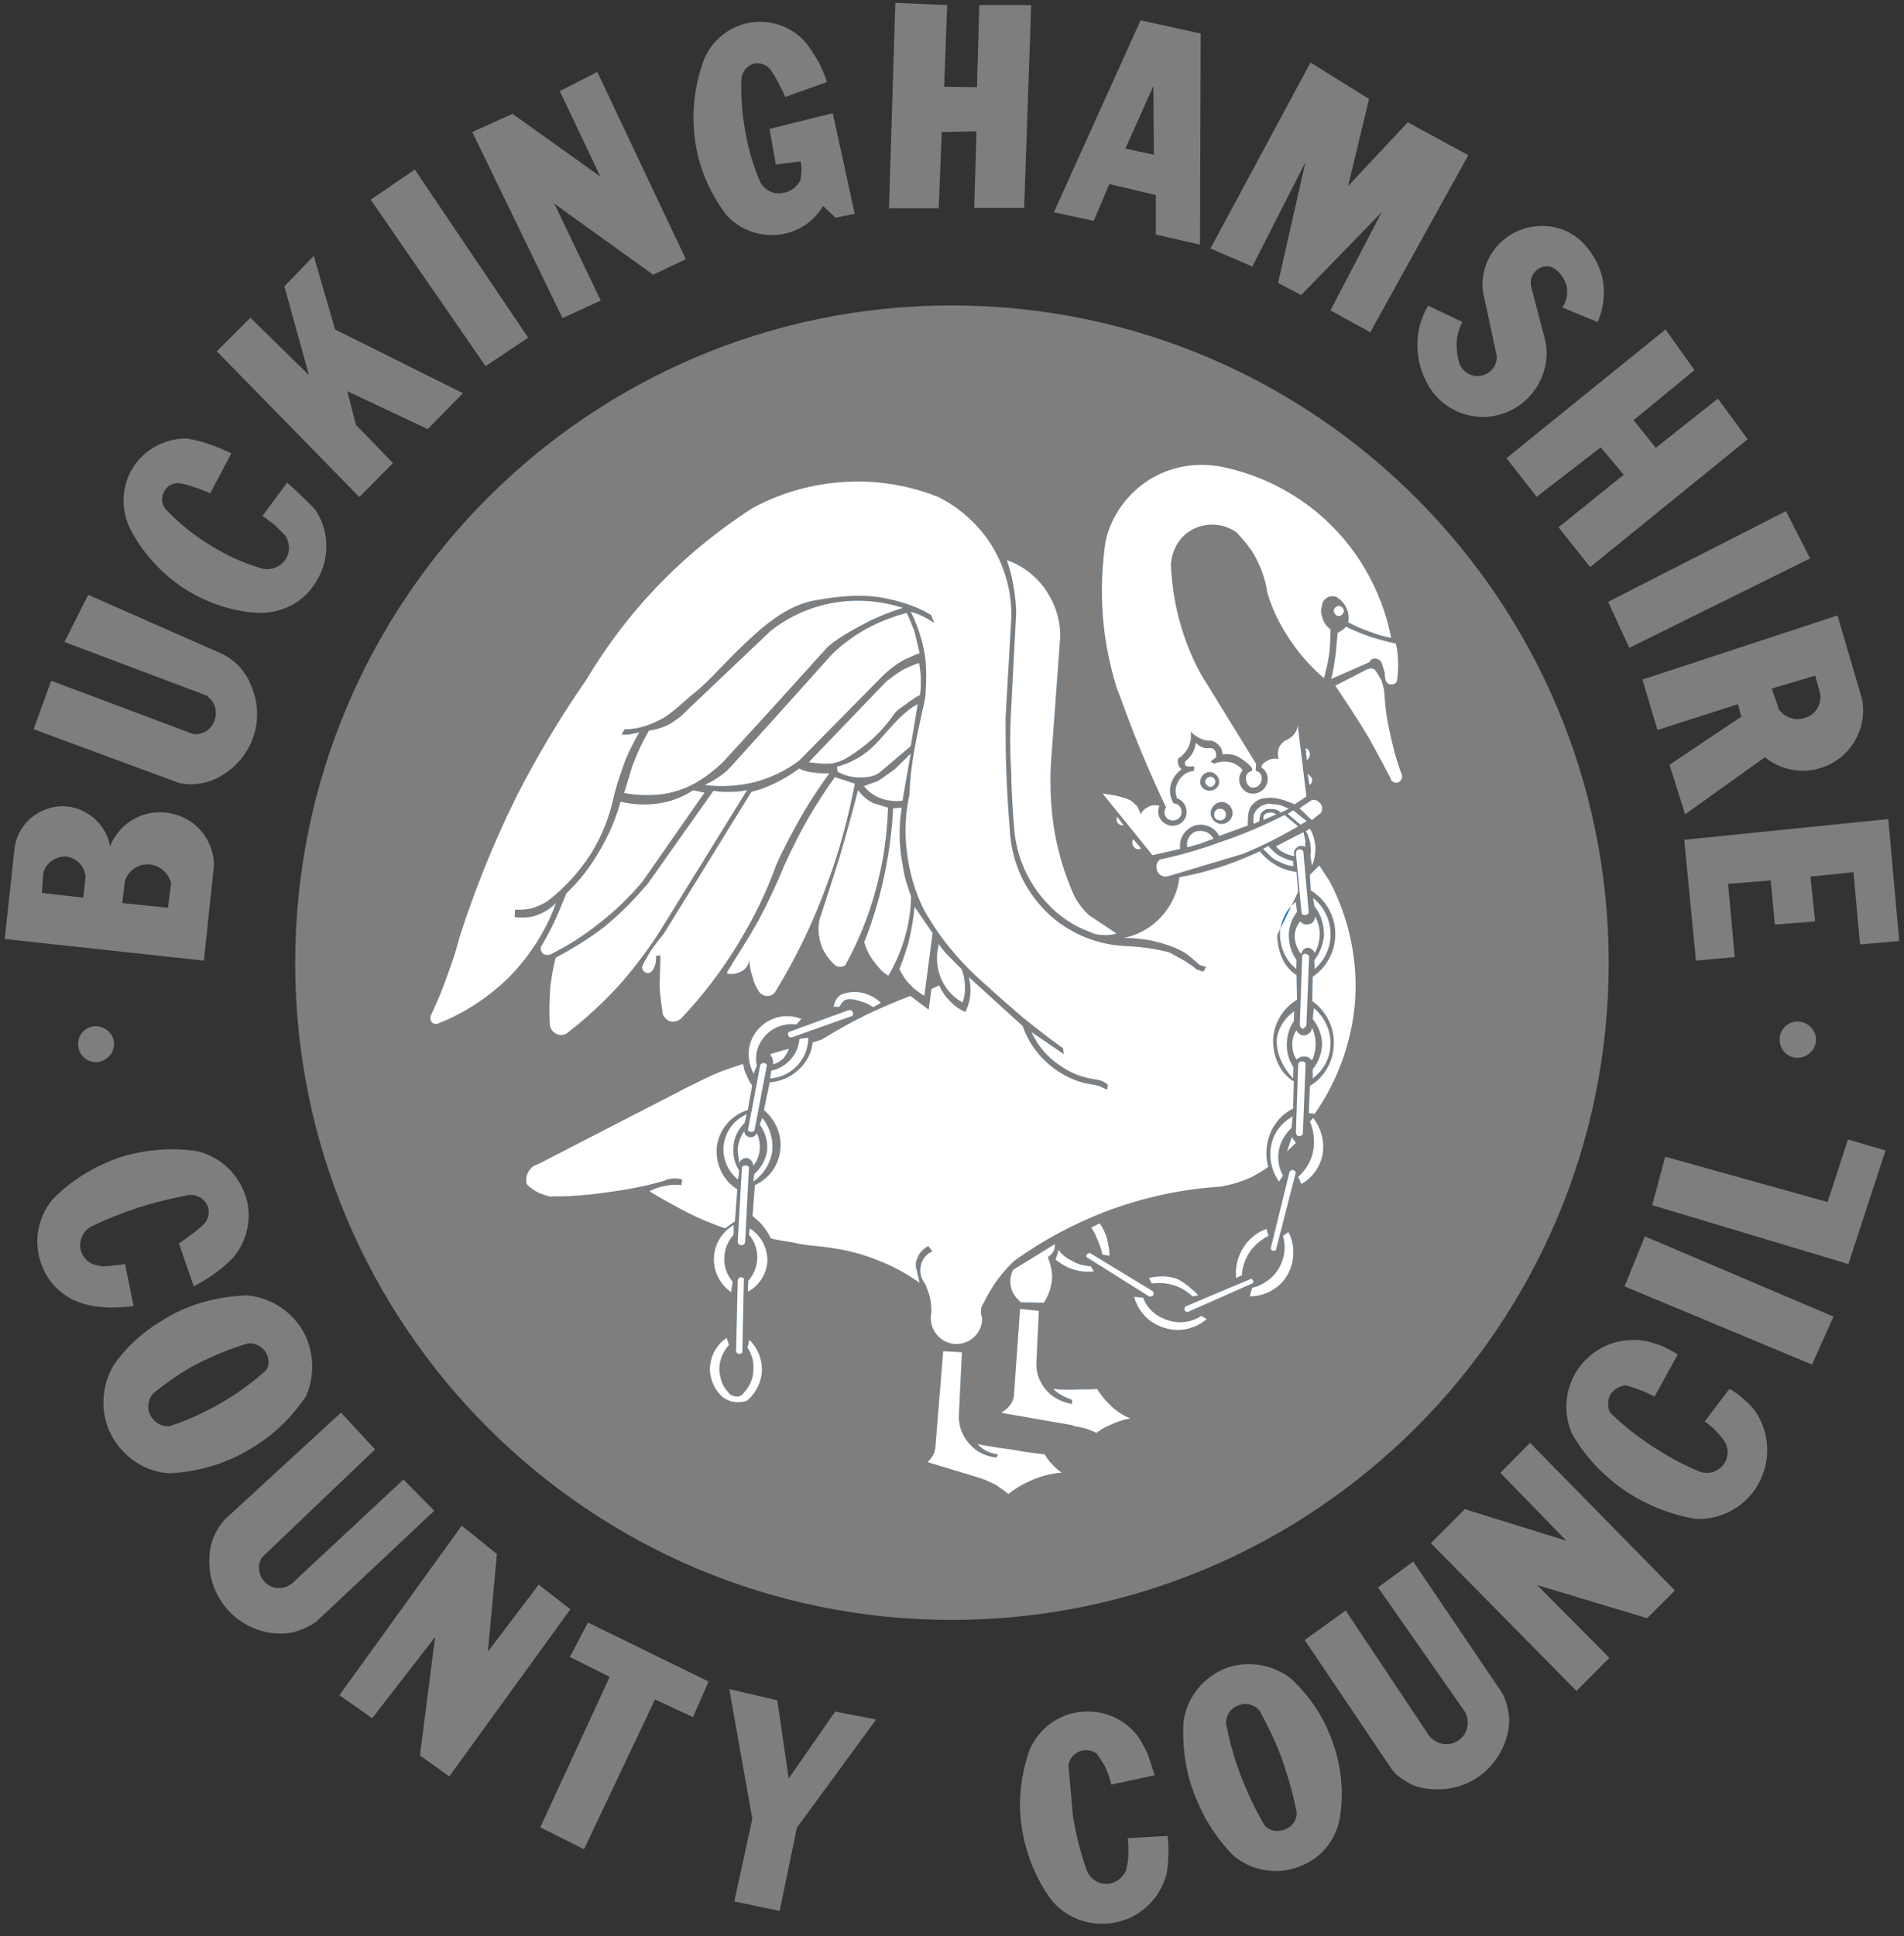
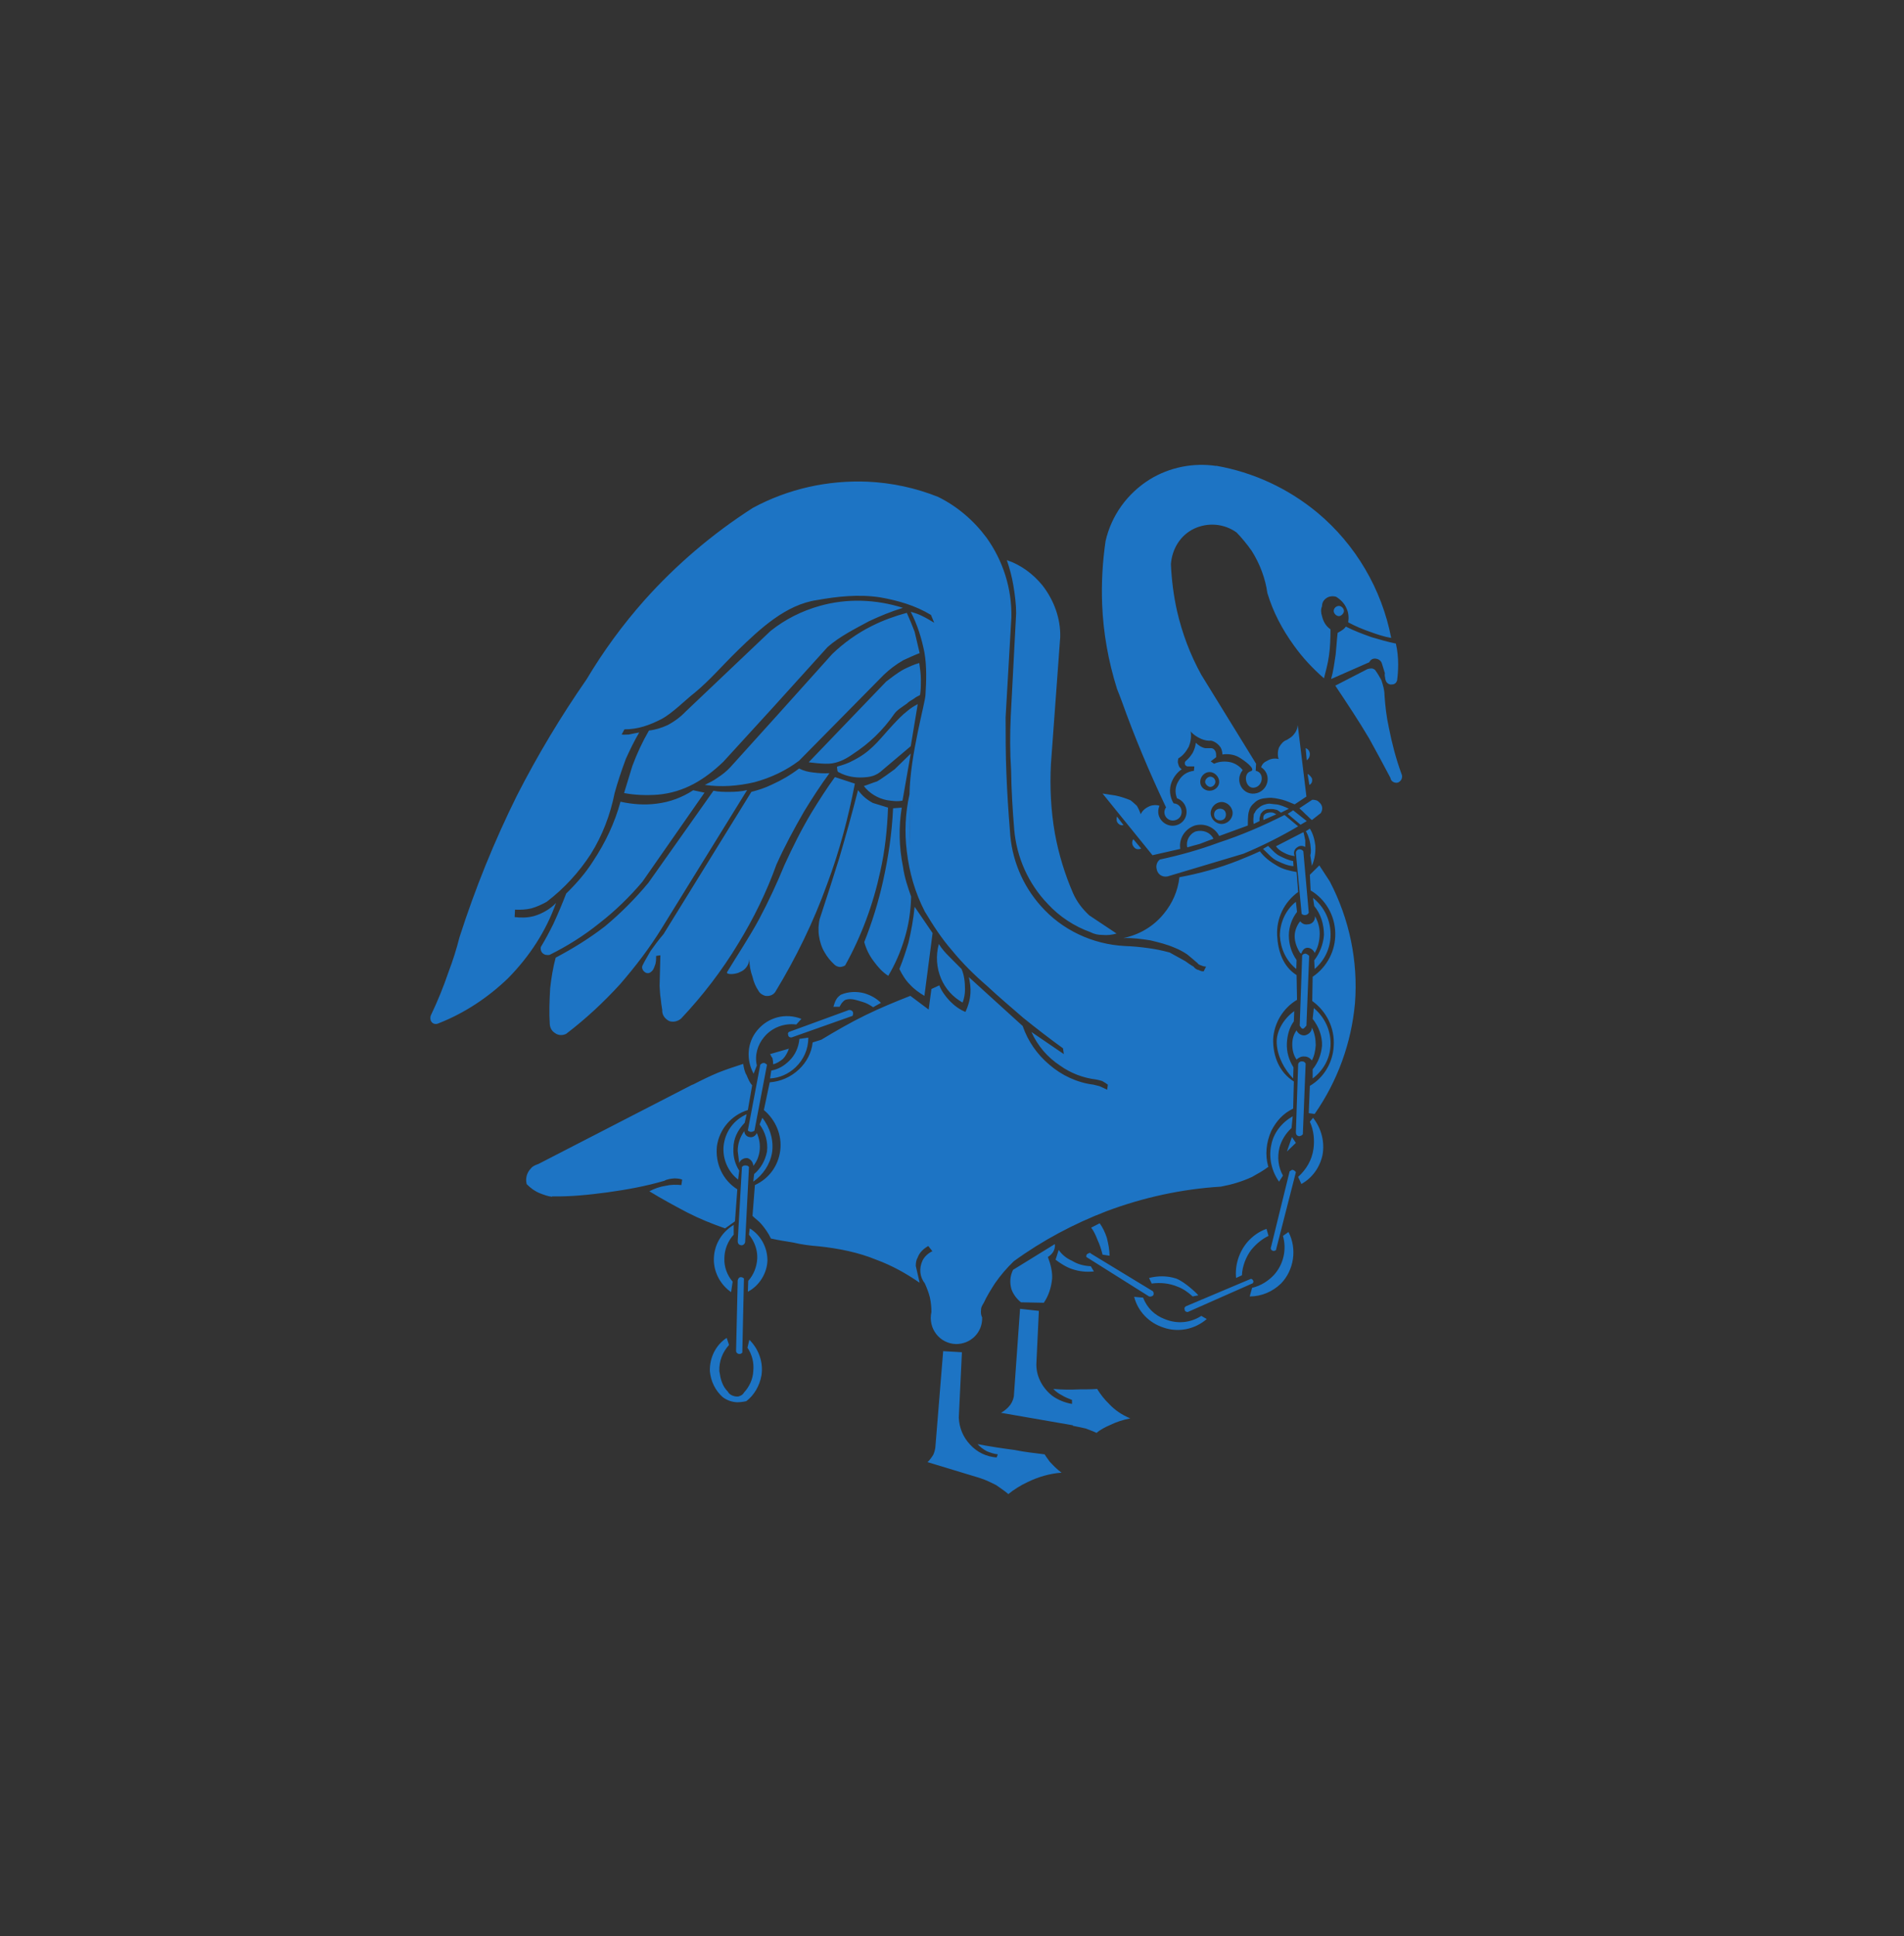
<svg xmlns="http://www.w3.org/2000/svg" width="122px" height="124px" viewBox="0 0 122 124" version="1.1">
  <rect x="0" y="0" width="122" height="124" fill="#333333" stroke="none" />
  <title>Buckinghamshire_County_Council</title>
  <desc>Created with Sketch.</desc>
  <g id="Page-1" stroke="none" stroke-width="1" fill="none" fill-rule="evenodd">
    <g id="Buckinghamshire_County_Council">
      <g id="g2993" transform="translate(61.014, 61.794) scale(-1, 1) rotate(-180) translate(-61.014, -61.794) translate(0.074, 0.065)">
        <g id="g4265" transform="translate(0.007, 0.092)">
          <g id="g9133" transform="translate(0.106, 0.075)">
            <g id="g9135-Clipped" transform="translate(-0, 0)">
              <g id="g9135" transform="translate(0.112, 0.112)">
-                 <path d="M5.834,55.214 C5.204,55.214 4.708,55.741 4.708,56.363 C4.708,57.015 5.204,57.514 5.834,57.514 C6.456,57.514 7.011,57.015 7.011,56.363 C7.011,55.741 6.456,55.214 5.834,55.214 Z M10.532,31.891 C11.643,32.236 12.666,32.713 13.667,33.269 C14.769,33.884 15.792,34.621 16.771,35.497 C16.972,35.845 16.947,36.24 16.749,36.592 C16.501,37.012 16.049,37.242 15.594,37.198 C14.317,36.821 13.09,36.294 11.967,35.691 C11.091,35.195 10.288,34.621 9.541,34.019 C9.139,33.56 9.089,32.945 9.412,32.465 C9.666,32.085 10.093,31.866 10.532,31.891 L10.532,31.891 Z M10.532,28.882 C12.415,28.96 14.238,29.512 15.817,30.485 C17.226,31.307 18.375,32.465 19.304,33.796 C19.853,35.067 19.853,36.516 19.222,37.794 C18.497,39.193 17.123,40.116 15.572,40.273 C13.592,40.22 11.671,39.696 10.011,38.616 C8.806,37.894 7.777,36.937 7.011,35.845 C6.038,34.245 6.107,32.236 7.184,30.758 C7.984,29.682 9.186,28.96 10.532,28.882 L10.532,28.882 Z M21.551,32.769 L14.119,25.931 C13.818,25.596 13.592,25.25 13.413,24.852 C13.291,24.526 13.172,24.196 13.15,23.854 C12.967,22.451 13.413,21.051 14.418,20.004 C15.199,19.197 16.294,18.679 17.424,18.623 C17.75,18.597 18.098,18.623 18.425,18.679 C18.974,18.823 19.473,19.043 19.922,19.338 L27.529,26.481 L25.552,28.48 L18.497,21.902 C18.026,21.447 17.301,21.397 16.796,21.801 C16.294,22.2 16.144,22.897 16.47,23.477 L23.732,30.407 L21.551,32.769 L21.551,32.769 Z M21.45,14.668 L29.286,25.527 L31.542,23.707 L30.962,17.455 L34.219,21.748 L36.247,20.17 L28.489,9.462 L26.609,10.811 L27.582,18.397 L23.55,13.19 L21.45,14.668 L21.45,14.668 Z M34.32,6.205 L37.125,4.802 L41.673,14.398 L44.105,13.262 L45.103,15.541 L37.374,19.325 L36.218,17.119 L38.767,15.839 L34.32,6.205 Z M46.753,1.457 L49.657,0.848 L50.761,6.179 L55.842,13.112 L53.215,13.617 L50.237,9.33 L49.506,14.339 L46.43,15.061 L47.905,6.754 L46.753,1.457 L46.753,1.457 Z M70.905,8.938 L73.689,9.537 L73.256,10.855 C73.108,11.21 72.907,11.54 72.716,11.888 C71.906,13.065 70.554,13.699 69.16,13.617 C67.598,13.545 66.233,12.534 65.652,11.113 C65.256,9.961 65.053,8.787 65.053,7.585 C65.096,5.458 65.774,3.333 67.03,1.604 C67.999,0.374 69.559,-0.182 71.087,0.095 C72.716,0.374 74.04,1.604 74.458,3.255 C74.508,3.631 74.564,4.002 74.564,4.432 C74.589,4.824 74.564,5.257 74.508,5.655 L71.96,5.508 C72.013,5.084 72.013,4.629 71.988,4.203 C71.96,3.929 71.906,3.685 71.862,3.453 C71.63,2.932 71.134,2.58 70.582,2.58 C70.005,2.58 69.509,2.954 69.305,3.524 C68.931,4.604 68.633,5.784 68.451,6.926 L68.162,10.156 C68.21,10.614 68.555,10.987 69.01,11.113 C69.327,11.191 69.681,11.141 69.989,10.915 C70.155,10.658 70.309,10.413 70.488,10.143 C70.657,9.757 70.83,9.33 70.905,8.938 Z M80.744,6.305 C81.073,5.957 81.594,5.878 82.074,6.085 C82.469,6.236 82.777,6.628 82.796,7.108 C82.589,8.207 82.275,9.33 81.892,10.432 C81.5,11.565 80.97,12.641 80.398,13.699 C80.019,14.091 79.513,14.213 79.071,14.019 C78.538,13.84 78.242,13.344 78.264,12.836 C78.512,11.565 78.864,10.341 79.344,9.161 C79.739,8.179 80.198,7.237 80.744,6.305 Z M78.688,4.432 C79.943,3.333 81.741,3.104 83.223,3.804 C84.506,4.353 85.394,5.577 85.576,6.955 C85.827,8.662 85.602,10.413 84.965,11.991 C84.425,13.41 83.574,14.64 82.469,15.692 C81.268,16.648 79.67,16.915 78.264,16.401 C76.818,15.839 75.782,14.562 75.537,13.018 C75.44,11.263 75.685,9.509 76.413,7.887 C76.94,6.581 77.74,5.429 78.688,4.432 L78.688,4.432 Z M83.298,18.199 L88.856,9.961 C89.044,9.682 89.276,9.484 89.531,9.311 C89.832,9.11 90.155,8.91 90.503,8.812 C91.963,8.411 93.503,8.68 94.709,9.644 C95.584,10.363 96.19,11.408 96.362,12.534 C96.438,12.939 96.413,13.344 96.312,13.79 C96.234,14.197 96.108,14.562 95.879,14.919 L90.255,23.226 L87.999,21.569 L93.557,13.617 C93.936,12.939 93.735,12.114 93.086,11.731 C92.487,11.364 91.73,11.515 91.278,12.064 L85.925,20.091 L83.298,18.199 L83.298,18.199 Z M100.715,14.938 L102.821,17.063 L98.192,21.72 L105.243,19.599 L107.023,21.375 L97.737,30.83 L95.838,28.907 L100.069,24.56 L93.557,26.581 L91.382,24.406 L100.715,14.938 L100.715,14.938 Z M105.72,33.796 L107.202,36.491 C106.9,36.699 106.568,36.843 106.251,37.012 C105.903,37.147 105.567,37.242 105.228,37.342 C103.875,37.593 102.469,37.242 101.462,36.294 C100.112,35.092 99.692,33.115 100.417,31.439 C101.239,29.986 102.391,28.753 103.765,27.808 C105.149,26.861 106.725,26.233 108.372,25.953 C109.904,25.9 111.376,26.65 112.207,27.927 C113.158,29.393 113.183,31.213 112.279,32.688 C112.079,33.018 111.802,33.294 111.504,33.56 C111.181,33.865 110.855,34.119 110.509,34.282 L108.928,32.189 C109.132,32.085 109.276,31.909 109.455,31.787 C109.675,31.589 109.85,31.36 110.051,31.134 C110.481,30.636 110.509,29.958 110.152,29.459 C109.797,28.96 109.147,28.784 108.598,28.988 C107.6,29.408 106.678,29.892 105.771,30.485 C104.742,31.134 103.765,31.891 102.874,32.769 C102.692,33.14 102.692,33.56 102.893,33.931 C103.119,34.27 103.499,34.483 103.875,34.514 C104.224,34.436 104.566,34.282 104.92,34.163 C105.199,34.059 105.454,33.915 105.72,33.796 L105.72,33.796 Z M103.797,40.851 L115.807,35.845 L117.184,38.917 L105.096,44.055 L103.797,40.851 L103.797,40.851 Z M105.567,46.054 L118.138,42.281 L120.517,49.556 L118.11,50.262 L116.805,46.254 L106.402,49.157 L105.567,46.054 Z M114.884,55.493 C114.222,55.493 113.732,56.011 113.732,56.658 C113.732,57.292 114.222,57.816 114.884,57.816 C115.506,57.816 116.064,57.292 116.064,56.658 C116.064,56.011 115.506,55.493 114.884,55.493 Z M8.26,39.598 L7.714,42.281 C7.413,42.225 7.112,42.2 6.836,42.175 C6.606,42.156 6.362,42.131 6.107,42.131 L6.158,42.175 C5.514,42.175 4.981,42.63 4.858,43.251 C4.761,43.828 5.037,44.406 5.533,44.679 C6.512,45.153 7.529,45.552 8.587,45.909 C9.635,46.233 10.714,46.505 11.813,46.706 C12.362,46.754 12.861,46.424 13.04,45.909 C13.15,45.483 13.015,45.028 12.666,44.748 C12.415,44.522 12.145,44.277 11.863,44.102 C11.643,43.904 11.389,43.769 11.166,43.596 L12.117,40.851 C12.566,41.092 12.996,41.34 13.394,41.629 C13.818,41.924 14.238,42.281 14.618,42.671 C15.623,43.828 15.921,45.483 15.343,46.898 C14.819,48.203 13.721,49.179 12.34,49.512 C10.661,49.763 8.96,49.609 7.363,49.11 C5.706,48.53 4.206,47.607 3.032,46.383 C2.078,45.181 1.827,43.596 2.382,42.2 C2.828,40.998 3.832,40.066 5.11,39.721 C5.634,39.573 6.136,39.517 6.688,39.495 C7.184,39.495 7.736,39.517 8.26,39.598 L8.26,39.598 Z M0.004,63.1 L12.767,61.716 L13.413,67.83 C13.394,69.455 12.243,70.855 10.617,71.15 C8.985,71.482 7.385,70.597 6.754,69.047 C6.487,70.532 5.135,71.627 3.634,71.608 C2.078,71.533 0.801,70.406 0.625,68.859 L0.004,63.1 L0.004,63.1 Z M2.382,66.053 L5.037,65.749 L5.182,67.098 C5.135,67.754 4.607,68.301 3.93,68.385 C3.283,68.401 2.677,68.006 2.48,67.353 L2.382,66.053 L2.382,66.053 Z M7.529,65.404 L10.466,65.102 L10.661,66.681 C10.51,67.274 10.04,67.732 9.437,67.855 C8.687,68.006 7.959,67.544 7.714,66.854 L7.529,65.404 L7.529,65.404 Z M22.727,91.407 L24.883,93.585 L22.508,96.033 L21.952,98.189 L27.108,95.76 L29.365,98.06 L21.171,102.143 L19.803,106.853 L17.923,104.901 L19.498,99.218 L15.748,102.89 L13.592,100.743 L22.727,91.407 L22.727,91.407 Z M30.815,99.789 L33.542,101.616 L26.28,112.383 L23.455,110.453 L30.815,99.789 L30.815,99.789 Z M1.855,76.538 L11.119,73.114 C11.643,72.983 12.145,72.983 12.666,73.089 C13.015,73.133 13.341,73.287 13.667,73.434 C14.568,73.908 15.293,74.634 15.748,75.584 C16.294,76.733 16.319,78.066 15.817,79.268 C15.695,79.573 15.594,79.821 15.39,80.094 C15.045,80.64 14.524,81.063 13.972,81.346 L5.354,85.146 L3.832,82.124 L13.015,78.666 L12.996,78.638 C13.467,78.289 13.667,77.661 13.441,77.084 C13.244,76.516 12.666,76.136 12.064,76.234 L2.982,79.642 L1.855,76.538 L1.855,76.538 Z M13.172,91.652 L14.524,94.21 C14.091,94.404 13.667,94.608 13.194,94.762 C12.691,94.957 12.145,95.085 11.643,95.157 C10.14,95.157 8.784,94.363 8.081,93.055 C7.485,91.925 7.46,90.553 8.038,89.377 C8.806,87.877 9.989,86.578 11.389,85.623 C12.795,84.698 14.392,84.129 16.049,84.001 C17.521,83.894 18.974,84.516 19.803,85.752 C20.826,87.174 20.904,89.11 19.9,90.601 C19.624,90.899 19.322,91.203 19.024,91.479 C18.723,91.774 18.425,92.056 18.098,92.33 L16.523,90.205 L17.301,89.624 C17.521,89.402 17.779,89.148 17.998,88.925 C18.293,88.426 18.293,87.826 17.97,87.381 C17.625,86.898 17,86.672 16.416,86.85 C15.321,87.174 14.267,87.644 13.291,88.256 C12.192,88.903 11.191,89.703 10.344,90.601 C10.011,90.983 10.011,91.501 10.313,91.906 C10.51,92.21 10.94,92.361 11.289,92.273 L11.339,92.273 C11.671,92.21 12.014,92.079 12.34,91.981 C12.616,91.884 12.917,91.755 13.172,91.652 L13.172,91.652 Z M35.745,102.868 L38.195,103.994 L35.218,110.202 L41.551,105.648 L43.647,106.643 L37.973,118.634 L35.569,117.407 L38.17,111.934 L32.541,115.954 L29.961,114.787 L35.745,102.868 L35.745,102.868 Z M53.237,109.301 L54.467,109.549 L53.061,115.992 L49.007,114.988 L49.415,112.703 L51.003,112.904 C51.034,112.734 51.059,112.555 51.059,112.352 C51.034,112.182 51.034,111.956 51.003,111.755 C50.808,111.281 50.334,110.933 49.835,110.88 C49.264,110.77 48.731,111.055 48.436,111.529 C48.034,112.458 47.733,113.4 47.535,114.407 C47.281,115.659 47.155,116.905 47.206,118.185 C47.231,118.634 47.56,119.039 48.009,119.161 C48.411,119.255 48.863,119.089 49.085,118.76 C49.305,118.44 49.506,118.091 49.684,117.734 C49.804,117.514 49.914,117.278 50.011,117.034 L52.688,117.985 C52.562,118.414 52.361,118.863 52.164,119.255 C51.909,119.685 51.637,120.14 51.332,120.511 C50.388,121.616 48.907,122.067 47.503,121.744 C46.226,121.421 45.203,120.511 44.755,119.29 C44.196,117.69 44.001,115.992 44.231,114.307 C44.453,112.58 45.156,110.933 46.204,109.524 C47.077,108.498 48.508,108.002 49.863,108.25 C50.94,108.454 51.888,109.097 52.44,110.051 L53.237,109.301 L53.237,109.301 Z M56.664,109.904 L59.849,109.904 L60.044,114.787 L62.272,114.831 L62.124,109.926 L65.325,109.926 L65.774,122.918 L62.451,122.918 L62.3,117.661 L60.198,117.69 L60.392,122.918 L57.069,123.062 L56.664,109.904 Z M67.23,109.649 L69.782,109.097 L70.783,111.457 L73.761,110.754 L73.761,108.222 L76.592,107.572 L76.636,121.098 L72.785,121.942 L67.23,109.649 Z M71.812,113.732 L73.635,113.331 L73.604,117.734 L71.812,113.732 Z M77.263,107.33 L79.943,106.172 L83.345,112.847 L81.594,105.121 L83.075,104.346 L88.232,109.649 L84.952,103.364 L87.5,101.961 L93.786,113.305 L89.904,115.408 L86.078,111.325 L87.425,116.905 L83.671,119.24 L77.263,107.33 Z M91.209,103.668 C90.808,102.965 90.553,102.218 90.528,101.415 C90.482,100.539 90.654,99.642 91.087,98.813 C91.934,97.062 93.936,96.162 95.81,96.689 C97.815,97.26 99.096,99.265 98.741,101.318 L97.815,104.873 C97.718,105.243 97.837,105.648 98.135,105.921 C98.415,106.172 98.795,106.244 99.146,106.128 C99.636,105.874 99.959,105.394 100.097,104.873 C100.166,104.396 100.069,103.916 99.811,103.546 L102.071,102.617 C102.469,103.517 102.57,104.515 102.372,105.473 C102.143,106.376 101.641,107.217 100.969,107.848 C99.865,108.83 98.314,109.025 96.965,108.454 C95.462,107.801 94.539,106.244 94.709,104.622 L95.612,100.411 C95.612,99.886 95.314,99.416 94.812,99.237 C94.156,98.989 93.463,99.337 93.209,99.962 C93.086,100.364 93.033,100.762 93.033,101.192 C93.033,101.66 93.155,102.143 93.409,102.617 L91.209,103.668 L91.209,103.668 Z M96.234,93.89 L98.164,91.426 L102.272,94.589 L103.74,92.835 L99.567,89.474 L101.591,86.919 L111.683,95.11 L109.778,97.712 L105.796,94.561 L104.374,96.331 L108.275,99.538 L106.42,102.143 L96.234,93.902 L96.234,93.89 Z M102.742,84.698 L104.098,81.748 L115.684,87.475 L114.137,90.506 L102.742,84.698 L102.742,84.698 Z M104.942,79.717 L105.903,76.488 L111.059,78.139 L111.278,77.341 L106.678,74.26 L107.676,71.084 L112.785,74.743 C113.786,73.933 115.138,73.66 116.368,74.056 C118.236,74.634 119.384,76.538 119.014,78.462 L117.439,83.825 L104.942,79.717 L104.942,79.717 Z M113.224,79.14 L113.657,77.913 L113.604,77.913 C113.98,77.316 114.705,77.037 115.358,77.263 C116.033,77.464 116.438,78.139 116.334,78.813 L116.008,79.968 L113.224,79.14 L113.224,79.14 Z M107.619,69.455 L108.372,61.716 L110.855,61.942 L110.428,66.628 L113.158,66.854 L113.425,64.023 L116.008,64.227 L115.706,67.098 L118.462,67.378 L118.885,62.752 L121.396,62.975 L120.693,70.783" id="path9141" fill="#7E7E7E" />
-                 <path d="M60.681,19.489 C37.433,19.489 18.616,38.362 18.616,61.56 C18.616,84.808 37.433,103.681 60.681,103.681 C83.938,103.681 102.78,84.808 102.78,61.56 C102.78,38.362 83.938,19.489 60.681,19.489" id="path9143" fill="#7E7E7E" />
                <path d="M60.135,36.702 L59.633,30.526 C59.611,30.372 59.561,30.196 59.504,30.071 C59.382,29.873 59.281,29.738 59.134,29.594 L62.46,28.586 C62.84,28.47 63.192,28.294 63.537,28.119 C63.81,27.924 64.058,27.767 64.312,27.548 C64.663,27.839 65.118,28.119 65.539,28.313 C66.217,28.646 66.964,28.866 67.72,28.919 C67.438,29.123 67.193,29.374 66.964,29.622 C66.866,29.767 66.738,29.92 66.637,30.093 C65.991,30.174 65.338,30.243 64.717,30.372 C63.91,30.479 63.141,30.592 62.338,30.748 C62.504,30.573 62.683,30.425 62.937,30.29 C63.167,30.196 63.383,30.124 63.637,30.093 L63.559,29.892 C62.909,29.945 62.313,30.218 61.858,30.72 C61.409,31.197 61.164,31.794 61.136,32.446 L61.337,36.633 L60.135,36.702 L60.135,36.702 Z M65.062,39.416 L64.663,33.796 C64.613,33.548 64.506,33.322 64.34,33.149 C64.186,32.977 64.014,32.851 63.841,32.754 L68.445,31.954 L68.445,31.922 C68.693,31.869 68.963,31.822 69.267,31.75 C69.515,31.646 69.769,31.568 69.964,31.467 C70.243,31.703 70.541,31.844 70.846,31.979 C71.244,32.173 71.649,32.302 72.123,32.396 C71.596,32.619 71.144,32.917 70.767,33.322 C70.478,33.601 70.218,33.928 70.001,34.282 C69.619,34.254 69.267,34.254 68.89,34.254 C68.316,34.229 67.742,34.229 67.193,34.282 C67.337,34.128 67.538,33.978 67.742,33.877 C67.943,33.752 68.194,33.651 68.391,33.579 L68.391,33.322 C67.943,33.397 67.488,33.579 67.117,33.849 C66.461,34.373 66.066,35.151 66.11,35.955 L66.267,39.281 L65.062,39.416 L65.062,39.416 Z M64.613,41.911 C64.412,41.506 64.394,41.083 64.506,40.681 C64.613,40.361 64.842,40.056 65.118,39.831 L66.584,39.802 C66.891,40.251 67.064,40.785 67.117,41.356 C67.139,41.808 67.014,42.291 66.844,42.733 C66.964,42.815 67.064,42.884 67.168,43.038 C67.271,43.189 67.315,43.389 67.293,43.562 L64.613,41.911 L64.613,41.911 Z M46.264,37.552 C45.564,37.1 45.162,36.281 45.187,35.424 C45.241,34.775 45.539,34.169 46.016,33.752 C46.292,33.548 46.593,33.448 46.917,33.429 C47.096,33.429 47.293,33.448 47.519,33.498 C48.022,33.877 48.373,34.483 48.492,35.151 C48.621,35.98 48.323,36.83 47.717,37.43 L47.595,36.925 C47.896,36.479 48.022,35.955 47.968,35.424 C47.943,34.904 47.717,34.424 47.369,34.047 C47.293,33.896 47.118,33.824 46.995,33.796 C46.738,33.78 46.443,33.896 46.346,34.1 C45.966,34.483 45.868,34.925 45.793,35.424 C45.771,36.052 45.991,36.633 46.415,37.1 L46.264,37.552 Z M46.866,36.73 C46.866,36.605 46.945,36.554 47.02,36.529 C47.096,36.504 47.19,36.529 47.265,36.605 L47.369,41.356 C47.321,41.412 47.218,41.459 47.118,41.437 C47.042,41.412 46.995,41.334 46.97,41.24 L46.866,36.73 L46.866,36.73 Z M46.546,40.483 L46.647,41.155 C46.292,41.56 46.091,42.115 46.116,42.642 C46.116,43.214 46.346,43.763 46.713,44.164 L46.713,44.789 C45.891,44.29 45.417,43.437 45.442,42.492 C45.47,41.685 45.891,40.941 46.546,40.483 L46.546,40.483 Z M47.645,41.208 L47.62,40.508 C48.348,40.885 48.847,41.685 48.875,42.504 C48.875,43.361 48.442,44.139 47.742,44.566 L47.692,44.164 C48.043,43.738 48.244,43.189 48.222,42.642 C48.197,42.115 47.99,41.582 47.645,41.208 Z M46.97,43.738 C46.97,43.609 47.042,43.512 47.168,43.49 C47.265,43.458 47.416,43.531 47.447,43.688 L47.692,48.498 C47.645,48.549 47.595,48.592 47.519,48.592 C47.394,48.621 47.293,48.57 47.24,48.498 L46.97,43.738 Z M46.995,47.692 L47.068,48.263 C46.794,48.693 46.669,49.17 46.694,49.688 C46.694,50.322 46.97,50.868 47.416,51.326 L47.544,51.878 C46.694,51.498 46.163,50.745 46.066,49.841 C45.991,49.016 46.346,48.194 46.995,47.692 Z M47.968,47.56 C48.596,47.996 49.044,48.668 49.17,49.415 C49.289,50.196 49.044,51.018 48.548,51.649 L48.373,51.222 C48.737,50.745 48.922,50.099 48.847,49.487 C48.737,48.913 48.442,48.398 48.022,48.046 L47.968,47.56 L47.968,47.56 Z M47.068,48.746 L46.97,49.525 C46.97,49.989 47.118,50.416 47.394,50.802 C47.394,50.598 47.544,50.441 47.717,50.416 C47.918,50.369 48.093,50.469 48.197,50.673 C48.373,50.274 48.417,49.892 48.373,49.525 C48.323,49.17 48.197,48.84 47.968,48.57 C47.968,48.793 47.792,49.016 47.595,49.066 C47.369,49.098 47.118,48.941 47.068,48.746 L47.068,48.746 Z M48.417,55.051 L47.62,50.842 C47.645,50.802 47.717,50.77 47.792,50.745 C47.896,50.745 47.968,50.77 48.043,50.824 L48.847,55.051 C48.774,55.101 48.721,55.158 48.671,55.158 C48.574,55.177 48.492,55.123 48.417,55.051 L48.417,55.051 Z M47.99,54.473 L48.197,54.998 C48.043,55.657 48.244,56.328 48.671,56.833 C49.17,57.427 49.942,57.724 50.723,57.624 L51.05,57.985 C50.045,58.38 48.922,58.101 48.222,57.251 C47.573,56.476 47.497,55.38 47.99,54.473 L47.99,54.473 Z M49.044,55.729 C49.098,55.657 49.12,55.55 49.195,55.481 C49.227,55.349 49.242,55.205 49.242,55.076 C49.449,55.123 49.669,55.255 49.873,55.424 C50.017,55.575 50.171,55.826 50.249,56.077 L49.044,55.729 Z M49.12,54.674 L49.044,54.169 C49.641,54.2 50.221,54.451 50.673,54.878 C51.2,55.38 51.495,56.046 51.495,56.783 L50.924,56.702 C50.871,56.146 50.645,55.657 50.268,55.296 C49.942,54.976 49.575,54.756 49.12,54.674 L49.12,54.674 Z M54.103,58.556 L50.249,57.147 C50.199,57.1 50.171,57.053 50.199,56.981 C50.199,56.833 50.322,56.783 50.422,56.796 L54.326,58.177 C54.373,58.258 54.373,58.355 54.351,58.431 C54.304,58.513 54.226,58.556 54.103,58.556 L54.103,58.556 Z M53.102,58.76 L53.501,58.76 C53.523,58.829 53.573,58.88 53.626,58.983 C53.701,59.052 53.749,59.149 53.874,59.206 C54.254,59.328 54.602,59.174 54.95,59.077 C55.201,59.011 55.428,58.88 55.65,58.732 L56.149,59.011 C55.851,59.303 55.503,59.498 55.079,59.626 C54.574,59.758 54.05,59.733 53.573,59.529 C53.479,59.46 53.35,59.357 53.272,59.206 C53.199,59.077 53.149,58.905 53.102,58.76 L53.102,58.76 Z M46.163,44.566 C45.319,44.858 44.513,45.187 43.744,45.58 C42.912,46.019 42.087,46.465 41.309,46.942 C41.632,47.114 41.987,47.24 42.363,47.296 C42.686,47.372 43.038,47.372 43.361,47.34 L43.411,47.692 C43.264,47.751 43.063,47.767 42.912,47.767 C42.686,47.751 42.439,47.714 42.266,47.613 C41.061,47.262 39.856,47.045 38.616,46.873 C37.433,46.716 36.281,46.593 35.079,46.615 L35.079,46.593 C34.807,46.615 34.558,46.716 34.301,46.813 C33.975,46.942 33.702,47.143 33.451,47.397 C33.353,47.751 33.451,48.14 33.73,48.417 C33.827,48.549 34.003,48.621 34.204,48.693 L44.064,53.771 L44.092,53.771 C44.635,54.05 45.187,54.323 45.743,54.552 C46.264,54.756 46.766,54.922 47.321,55.101 C47.369,54.825 47.416,54.571 47.544,54.373 C47.645,54.122 47.742,53.899 47.896,53.727 L47.62,52.145 C46.565,51.825 45.793,50.918 45.64,49.841 C45.52,48.746 45.991,47.664 46.945,47.067 L46.794,45.018 L46.163,44.566 L46.163,44.566 Z M83.561,51.947 L83.938,51.894 C85.41,54.006 86.289,56.435 86.521,58.983 C86.731,61.682 86.163,64.384 84.908,66.788 L84.239,67.814 L83.631,67.215 L83.684,66.157 L83.684,66.211 C84.638,65.642 85.237,64.613 85.26,63.48 C85.285,62.36 84.738,61.308 83.81,60.681 L83.784,59.13 C84.688,58.481 85.237,57.404 85.159,56.253 C85.112,55.205 84.535,54.219 83.631,53.695 L83.561,51.947 L83.561,51.947 Z M67.538,43.189 L67.337,42.558 C67.635,42.335 68.018,42.084 68.391,41.962 C68.84,41.808 69.311,41.757 69.794,41.808 L69.594,42.143 C69.195,42.159 68.765,42.256 68.391,42.492 C68.043,42.642 67.742,42.884 67.538,43.189 Z M70.347,42.884 L70.796,42.815 C70.796,43.189 70.717,43.584 70.623,43.96 C70.516,44.29 70.366,44.613 70.165,44.893 L69.619,44.613 C69.794,44.384 69.917,44.111 70.02,43.841 C70.165,43.531 70.268,43.214 70.347,42.884 L70.347,42.884 Z M73.328,40.207 L69.311,42.733 C69.295,42.834 69.311,42.918 69.446,42.962 C69.499,43.013 69.568,43.013 69.619,42.941 L73.547,40.555 C73.623,40.508 73.651,40.383 73.595,40.276 C73.522,40.207 73.419,40.182 73.328,40.207 L73.328,40.207 Z M72.371,40.182 C72.619,39.237 73.328,38.506 74.269,38.208 C75.227,37.881 76.275,38.111 77.025,38.76 L76.676,38.961 C75.967,38.506 75.12,38.428 74.323,38.76 C73.673,39.005 73.196,39.482 72.945,40.129 L72.371,40.182 L72.371,40.182 Z M73.328,41.39 L73.497,41.033 C74.05,41.108 74.621,41.054 75.148,40.835 C75.497,40.706 75.823,40.483 76.121,40.207 L76.478,40.276 C76.526,40.276 75.625,41.155 75.054,41.356 C74.495,41.535 73.896,41.535 73.328,41.39 Z M75.7,39.582 C75.606,39.529 75.575,39.457 75.606,39.382 C75.606,39.26 75.7,39.209 75.807,39.209 L79.978,41.054 C80.003,41.108 80.031,41.155 80.003,41.208 C79.978,41.287 79.903,41.334 79.852,41.334 L75.7,39.582 L75.7,39.582 Z M79.777,40.207 C80.533,40.207 81.236,40.508 81.782,41.033 C82.605,41.883 82.83,43.236 82.262,44.334 L81.908,44.086 C82.159,43.189 81.936,42.256 81.33,41.582 C80.957,41.189 80.48,40.885 79.931,40.759 L79.777,40.207 L79.777,40.207 Z M78.904,41.39 L79.278,41.56 C79.303,42.143 79.532,42.733 79.874,43.189 C80.185,43.562 80.533,43.866 80.982,44.086 L80.853,44.535 C80.361,44.365 79.956,44.061 79.626,43.688 C79.077,43.038 78.823,42.187 78.904,41.39 L78.904,41.39 Z M82.335,48.222 L81.155,43.417 C81.098,43.283 81.126,43.189 81.236,43.141 C81.28,43.113 81.359,43.113 81.456,43.167 L82.736,48.166 C82.683,48.25 82.582,48.316 82.504,48.316 C82.457,48.316 82.41,48.25 82.335,48.222 Z M82.159,49.487 L82.736,50.042 L82.482,50.416 L82.159,49.487 L82.159,49.487 Z M81.657,47.56 L81.908,47.946 C81.6,48.498 81.534,49.12 81.685,49.744 C81.807,50.196 82.077,50.648 82.457,50.993 L82.532,51.746 C81.836,51.345 81.302,50.695 81.155,49.892 C80.982,49.098 81.183,48.222 81.657,47.56 L81.657,47.56 Z M82.88,47.864 L83.088,47.409 C83.784,47.795 84.261,48.46 84.437,49.245 C84.604,50.099 84.359,50.993 83.835,51.649 L83.631,51.398 C83.885,50.842 83.938,50.218 83.863,49.663 C83.762,48.941 83.411,48.348 82.88,47.864 L82.88,47.864 Z M82.736,50.72 C82.736,50.573 82.809,50.491 82.937,50.469 C83.009,50.469 83.138,50.522 83.182,50.598 L83.361,55.123 C83.307,55.205 83.264,55.255 83.182,55.255 C83.009,55.296 82.88,55.177 82.88,55.051 L82.736,50.72 L82.736,50.72 Z M82.561,54.169 L82.582,54.878 C82.285,55.349 82.131,55.879 82.159,56.435 C82.187,56.928 82.31,57.427 82.605,57.828 L82.63,58.481 C81.958,58.004 81.456,57.182 81.509,56.403 C81.559,55.525 82.033,54.703 82.561,54.169 L82.561,54.169 Z M83.81,54.756 L83.81,54.169 C84.491,54.674 84.908,55.424 84.952,56.253 C85.008,57.182 84.604,58.083 83.885,58.675 L83.81,57.985 C84.211,57.48 84.437,56.855 84.409,56.253 C84.359,55.701 84.158,55.177 83.81,54.756 L83.81,54.756 Z M82.78,55.38 C82.909,55.506 83.104,55.597 83.282,55.575 C83.483,55.575 83.631,55.481 83.762,55.324 C83.91,55.597 83.982,55.936 84.007,56.297 C84.007,56.683 83.938,57.081 83.762,57.427 C83.762,57.182 83.561,56.981 83.307,56.928 C83.088,56.902 82.855,57.053 82.78,57.251 C82.582,56.981 82.504,56.683 82.504,56.35 C82.504,56.002 82.582,55.657 82.78,55.38 Z M82.981,57.552 C83.034,57.48 83.088,57.354 83.182,57.354 C83.264,57.354 83.336,57.48 83.411,57.552 L83.587,62.015 C83.533,62.08 83.458,62.131 83.361,62.165 C83.264,62.165 83.154,62.112 83.138,62.036 L82.981,57.552 Z M82.761,61.18 L82.78,61.754 C82.457,62.206 82.285,62.759 82.285,63.333 C82.285,63.866 82.482,64.419 82.809,64.836 L82.736,65.482 C82.077,64.965 81.71,64.136 81.71,63.308 C81.757,62.489 82.102,61.71 82.761,61.18 L82.761,61.18 Z M83.938,61.18 C84.638,61.779 85.008,62.652 84.952,63.562 C84.908,64.419 84.51,65.187 83.835,65.733 L83.91,65.212 C84.331,64.714 84.535,64.039 84.535,63.361 C84.491,62.759 84.261,62.181 83.91,61.732 L83.938,61.18 L83.938,61.18 Z M83.104,64.714 C83.154,64.66 83.235,64.632 83.307,64.632 C83.433,64.632 83.508,64.685 83.561,64.786 L83.213,68.718 C83.154,68.815 83.009,68.872 82.909,68.84 C82.809,68.815 82.736,68.718 82.736,68.621 L83.104,64.714 Z M83.009,62.206 L83.088,62.165 C83.154,62.385 83.282,62.539 83.483,62.539 C83.659,62.539 83.863,62.41 83.938,62.206 C84.158,62.554 84.261,63.013 84.261,63.452 C84.261,63.841 84.158,64.205 83.96,64.566 C83.982,64.287 83.784,64.039 83.483,64.039 C83.282,64.007 83.138,64.089 83.009,64.233 C82.809,63.989 82.658,63.634 82.658,63.285 C82.658,62.887 82.809,62.514 83.009,62.206 L83.009,62.206 Z M81.456,69.038 C81.6,68.84 81.782,68.718 81.986,68.621 C82.212,68.495 82.435,68.438 82.658,68.413 C82.561,68.636 82.63,68.872 82.855,68.994 C82.981,69.088 83.182,69.088 83.336,68.994 C83.336,69.123 83.336,69.27 83.336,69.418 C83.307,69.562 83.235,69.942 83.213,69.942 L81.456,69.038 L81.456,69.038 Z M83.659,68.467 L83.762,67.789 C83.938,68.191 84.007,68.636 83.982,69.088 C83.938,69.465 83.835,69.841 83.631,70.171 L83.361,69.992 C83.411,70.017 83.602,69.562 83.659,69.192 C83.684,68.893 83.734,68.718 83.659,68.467 Z M83.034,70.419 L83.433,70.651 L82.561,71.344 L82.212,71.115 L83.034,70.419 L83.034,70.419 Z M80.655,70.72 L81.484,71.09 L81.33,71.166 C81.236,71.222 81.032,71.222 80.875,71.166 C80.655,71.071 80.63,70.946 80.655,70.72 Z M80.031,70.469 L80.405,70.651 L80.405,70.843 L80.48,71.115 C80.48,71.115 80.533,71.194 80.63,71.291 C80.709,71.344 80.831,71.42 80.935,71.42 C81.098,71.42 81.261,71.445 81.434,71.388 C81.584,71.373 81.629,71.291 81.782,71.194 L82.285,71.445 C82.102,71.542 81.657,71.724 81.456,71.724 C81.28,71.749 81.155,71.749 81.032,71.771 C80.875,71.771 80.533,71.668 80.405,71.542 C80.279,71.445 80.16,71.344 80.103,71.194 C80.031,71.115 80.031,71.043 80.031,70.971 C80.003,70.792 80.003,70.651 80.031,70.469 L80.031,70.469 Z M83.762,70.72 L84.331,71.166 C84.491,71.42 84.437,71.696 84.211,71.875 C84.108,71.994 83.938,72.019 83.784,72.019 L82.959,71.473 C83.104,71.344 83.235,71.222 83.361,71.09 C83.483,70.993 83.602,70.843 83.762,70.72 L83.762,70.72 Z M74.52,67.111 L79.378,68.564 C80.577,69.063 81.782,69.668 82.88,70.318 L82.008,71.043 C80.63,70.347 79.231,69.744 77.778,69.27 C76.551,68.815 75.308,68.467 74.021,68.191 C73.849,68.065 73.773,67.842 73.802,67.645 C73.849,67.24 74.175,67.039 74.52,67.111 L74.52,67.111 Z M83.602,72.97 C83.762,73.052 83.81,73.221 83.762,73.397 C83.684,73.519 83.602,73.62 83.483,73.673 L83.602,72.97 L83.602,72.97 Z M83.433,74.545 C83.561,74.646 83.631,74.771 83.631,74.947 C83.631,75.098 83.533,75.277 83.361,75.324 L83.433,74.545 Z M72.32,69.493 L72.823,68.893 C72.619,68.815 72.449,68.84 72.32,69.038 C72.223,69.173 72.223,69.367 72.32,69.493 Z M71.69,70.394 C71.571,70.368 71.445,70.394 71.351,70.5 C71.244,70.61 71.222,70.764 71.272,70.946 L71.69,70.394 L71.69,70.394 Z M73.547,68.467 L70.347,72.418 L71.169,72.292 C71.498,72.226 71.828,72.113 72.123,71.994 C72.27,71.894 72.393,71.771 72.543,71.636 C72.644,71.473 72.725,71.291 72.794,71.09 C72.895,71.344 73.146,71.517 73.375,71.614 C73.595,71.696 73.827,71.696 73.996,71.636 C73.651,70.843 74.473,70.096 75.227,70.441 C75.954,70.792 75.873,71.847 75.12,72.113 C74.972,72.474 74.998,72.87 75.202,73.196 C75.421,73.601 75.776,73.824 76.203,73.874 L76.228,74.153 L75.823,74.153 C75.754,74.153 75.65,74.197 75.625,74.298 C75.606,74.367 75.625,74.476 75.7,74.52 C75.873,74.668 75.995,74.822 76.121,75.019 C76.228,75.223 76.303,75.449 76.322,75.669 C76.501,75.5 76.676,75.374 76.921,75.324 L77.304,75.324 C77.376,75.324 77.483,75.277 77.53,75.198 C77.577,75.142 77.577,75.126 77.605,75.048 C77.628,74.975 77.628,74.84 77.628,74.746 L77.276,74.476 L77.495,74.326 C77.822,74.476 78.183,74.501 78.553,74.423 C78.86,74.348 79.149,74.153 79.328,73.918 C78.751,73.221 79.378,72.195 80.254,72.449 C81.004,72.675 81.183,73.673 80.508,74.103 C80.559,74.273 80.684,74.423 80.875,74.501 C81.098,74.646 81.359,74.696 81.629,74.627 C81.559,74.84 81.559,75.126 81.657,75.374 C81.782,75.597 81.936,75.782 82.159,75.854 C82.31,75.951 82.457,76.027 82.561,76.152 C82.736,76.347 82.83,76.551 82.855,76.795 L83.411,72.226 L82.658,71.724 C82.41,71.815 82.159,71.944 81.876,72.019 C81.559,72.094 81.261,72.167 80.957,72.138 C80.609,72.113 80.361,72.069 80.132,71.875 C79.852,71.636 79.777,71.492 79.711,71.222 C79.655,71.018 79.655,70.516 79.655,70.368 L77.822,69.697 C77.53,70.268 76.877,70.544 76.253,70.368 C75.606,70.142 75.227,69.518 75.327,68.872 L73.547,68.467 L73.547,68.467 Z M77.878,70.698 C77.649,70.698 77.495,70.843 77.495,71.071 C77.495,71.291 77.649,71.445 77.878,71.445 C78.108,71.445 78.252,71.291 78.252,71.071 C78.252,70.843 78.108,70.698 77.878,70.698 Z M77.979,70.469 C77.605,70.469 77.276,70.792 77.276,71.166 C77.276,71.542 77.605,71.875 77.979,71.875 C78.352,71.875 78.682,71.542 78.682,71.166 C78.682,70.792 78.352,70.469 77.979,70.469 Z M77.251,72.841 C77.109,72.841 76.921,73.017 76.921,73.165 C76.921,73.35 77.109,73.497 77.251,73.497 C77.43,73.497 77.577,73.35 77.577,73.165 C77.577,73.017 77.43,72.841 77.251,72.841 Z M77.204,72.597 C76.877,72.597 76.607,72.841 76.607,73.165 C76.607,73.497 76.877,73.795 77.204,73.795 C77.53,73.795 77.822,73.497 77.822,73.165 C77.822,72.841 77.53,72.597 77.204,72.597 Z M75.776,68.969 C76.023,69.038 76.303,69.123 76.579,69.192 C76.852,69.292 77.15,69.418 77.455,69.518 C77.251,69.942 76.777,70.111 76.322,69.992 C75.92,69.841 75.675,69.392 75.776,68.969 L75.776,68.969 Z M85.495,83.781 C85.316,83.781 85.159,83.963 85.159,84.111 C85.159,84.283 85.316,84.434 85.495,84.434 C85.642,84.434 85.815,84.283 85.815,84.111 C85.815,83.963 85.642,83.781 85.495,83.781 Z M84.993,79.752 L87.441,80.828 C87.509,80.982 87.663,81.086 87.861,81.057 C88.062,81.026 88.216,80.903 88.259,80.706 L88.438,80.125 C88.413,80.022 88.438,79.924 88.46,79.799 C88.46,79.73 88.492,79.655 88.514,79.607 C88.592,79.45 88.762,79.378 88.893,79.406 C89.063,79.406 89.167,79.504 89.22,79.655 C89.264,79.975 89.289,80.329 89.289,80.681 C89.289,81.132 89.245,81.581 89.142,82.024 C88.592,82.134 88.087,82.287 87.566,82.438 C87.02,82.636 86.487,82.83 85.937,83.11 C85.884,83.031 85.815,82.962 85.736,82.906 C85.614,82.83 85.51,82.758 85.41,82.708 C85.357,82.256 85.335,81.779 85.285,81.324 C85.206,80.803 85.14,80.272 84.993,79.752 L84.993,79.752 Z M85.26,79.328 C86.01,78.205 86.763,77.075 87.441,75.926 C87.896,75.098 88.347,74.273 88.793,73.422 C88.818,73.196 89.063,73.068 89.264,73.118 C89.493,73.196 89.615,73.472 89.493,73.701 C89.142,74.668 88.893,75.628 88.696,76.623 C88.539,77.329 88.46,78.029 88.413,78.729 C88.413,79.055 88.316,79.36 88.216,79.677 C88.109,79.88 87.961,80.125 87.814,80.329 C87.764,80.379 87.663,80.43 87.588,80.43 C87.491,80.43 87.334,80.405 87.265,80.36 L85.26,79.328 L85.26,79.328 Z M74.423,71.517 C73.353,73.764 72.393,76.049 71.571,78.355 C71.473,78.628 71.366,78.882 71.272,79.127 C70.717,80.903 70.394,82.708 70.322,84.528 C70.268,85.909 70.347,87.258 70.541,88.589 C70.918,90.243 71.944,91.646 73.375,92.54 C74.646,93.321 76.174,93.62 77.628,93.4 L77.628,93.412 C80.003,92.995 82.228,91.969 84.108,90.415 C86.562,88.369 88.238,85.513 88.843,82.385 C88.413,82.454 87.942,82.611 87.538,82.758 C87.02,82.937 86.537,83.138 86.088,83.383 C86.135,83.687 86.113,83.992 85.987,84.261 C85.859,84.584 85.614,84.833 85.316,85.018 C85.112,85.084 84.858,85.058 84.688,84.933 C84.51,84.808 84.409,84.638 84.409,84.409 C84.331,84.233 84.331,84.013 84.409,83.781 C84.491,83.436 84.657,83.138 84.952,82.937 C84.952,82.35 84.933,81.779 84.858,81.261 C84.789,80.75 84.657,80.272 84.535,79.799 C83.81,80.43 83.154,81.132 82.605,81.905 C81.858,82.937 81.28,84.029 80.91,85.253 C80.781,86.188 80.43,87.133 79.903,87.964 C79.604,88.388 79.278,88.784 78.933,89.141 C78.133,89.712 77.109,89.794 76.228,89.389 C75.327,88.962 74.803,88.09 74.727,87.104 C74.772,86.11 74.9,85.084 75.12,84.111 C75.446,82.686 75.967,81.305 76.676,80.022 L80.185,74.326 L80.16,73.874 C80.756,73.764 80.63,72.841 80.031,72.791 C79.498,72.747 79.328,73.72 79.852,73.849 C80.207,73.974 79.429,74.545 79.077,74.746 C78.782,74.919 78.377,74.975 78.026,74.919 C78.026,75.048 77.998,75.198 77.929,75.343 C77.803,75.544 77.577,75.747 77.304,75.804 C77.109,75.782 76.852,75.832 76.651,75.926 C76.428,76.027 76.174,76.177 75.995,76.394 C76.049,76.049 75.995,75.722 75.873,75.418 C75.7,75.098 75.497,74.84 75.202,74.668 C75.176,74.52 75.148,74.423 75.202,74.298 C75.227,74.153 75.308,74.043 75.421,73.974 C75.12,73.764 74.9,73.472 74.772,73.143 C74.602,72.725 74.646,72.195 74.9,71.79 C75.55,71.749 75.606,70.82 74.954,70.698 C74.473,70.61 74.122,71.141 74.423,71.542 L74.423,71.517 Z M49.098,43.917 C49.575,43.81 50.045,43.738 50.516,43.662 C51.05,43.531 51.627,43.458 52.173,43.417 C53.425,43.283 54.681,43.038 55.851,42.558 C56.856,42.187 57.759,41.685 58.628,41.083 L58.381,42.159 C58.381,42.36 58.403,42.532 58.506,42.711 C58.628,43.038 58.883,43.267 59.181,43.437 L59.457,43.085 L59.457,43.113 C59.152,42.962 58.933,42.755 58.807,42.492 C58.585,42.012 58.628,41.459 58.955,41.054 C59.087,40.759 59.206,40.458 59.281,40.157 C59.353,39.831 59.382,39.529 59.382,39.209 C59.152,38.155 59.909,37.185 60.96,37.157 C61.908,37.157 62.661,37.904 62.633,38.858 C62.561,39.005 62.539,39.156 62.561,39.36 C62.561,39.504 62.633,39.63 62.739,39.802 C62.937,40.232 63.192,40.643 63.458,41.054 C63.81,41.56 64.214,42.033 64.663,42.463 C66.49,43.791 68.501,44.858 70.595,45.664 C72.945,46.546 75.421,47.086 77.929,47.24 C78.634,47.372 79.278,47.56 79.931,47.864 C80.279,48.062 80.655,48.263 80.982,48.517 L80.957,48.549 C80.756,49.276 80.831,50.067 81.155,50.802 C81.484,51.445 81.908,51.919 82.561,52.239 L82.605,53.975 C81.685,54.552 81.261,55.575 81.28,56.683 C81.33,57.699 81.908,58.675 82.809,59.206 L82.78,60.79 C81.908,61.334 81.584,62.335 81.534,63.333 C81.484,64.437 81.986,65.463 82.88,66.113 L82.78,67.39 C82.78,68.288 82.78,68.288 82.78,67.39 C82.335,67.469 81.908,67.563 81.534,67.789 C81.098,68.04 80.709,68.335 80.43,68.718 C79.956,68.495 79.498,68.313 79.03,68.122 C77.822,67.645 76.551,67.293 75.273,67.057 C75.176,66.188 74.825,65.385 74.269,64.714 C73.595,63.885 72.669,63.361 71.674,63.16 C72.242,63.182 72.848,63.107 73.419,63.013 C73.943,62.887 74.473,62.759 74.972,62.539 C75.248,62.432 75.518,62.285 75.776,62.112 C75.967,61.958 76.203,61.754 76.428,61.56 C76.478,61.478 76.579,61.431 76.676,61.406 C76.777,61.359 76.877,61.334 76.981,61.334 L76.827,61.029 C76.702,61.029 76.607,61.058 76.526,61.108 C76.375,61.13 76.275,61.208 76.174,61.334 C75.995,61.431 75.823,61.56 75.65,61.682 C75.327,61.861 74.972,62.059 74.646,62.237 C74.197,62.36 73.727,62.457 73.297,62.514 C72.794,62.586 72.27,62.636 71.771,62.652 C69.697,62.759 67.742,63.687 66.399,65.212 C65.209,66.54 64.506,68.241 64.412,70.045 C64.312,71.269 64.233,72.499 64.186,73.72 C64.136,74.919 64.136,76.102 64.136,77.304 L64.506,83.712 C64.541,85.557 63.967,87.337 62.909,88.812 C62.087,89.916 61.029,90.817 59.806,91.42 C58.355,91.997 56.856,92.317 55.302,92.392 C52.75,92.496 50.221,91.944 47.943,90.716 C45.37,89.069 43.013,87.064 40.982,84.785 C39.605,83.235 38.356,81.528 37.285,79.73 C35.632,77.354 34.128,74.84 32.826,72.292 C31.373,69.367 30.146,66.336 29.142,63.21 C28.951,62.457 28.724,61.732 28.448,61.01 C28.122,60.053 27.748,59.13 27.319,58.233 C27.25,58.083 27.268,57.907 27.344,57.803 C27.444,57.649 27.642,57.624 27.799,57.699 C29.475,58.355 30.975,59.357 32.252,60.584 C33.633,61.989 34.678,63.59 35.33,65.41 C34.954,65.015 34.427,64.714 33.903,64.566 C33.476,64.456 33.077,64.456 32.676,64.506 L32.701,64.98 C33.052,64.965 33.4,64.98 33.749,65.062 C34.107,65.165 34.427,65.316 34.728,65.482 C35.852,66.336 36.809,67.39 37.555,68.539 C38.309,69.744 38.808,71.071 39.084,72.449 C39.281,73.165 39.533,73.918 39.806,74.646 C40.056,75.198 40.336,75.782 40.659,76.328 C40.411,76.278 40.214,76.253 39.988,76.196 C39.806,76.196 39.689,76.177 39.533,76.196 L39.711,76.529 C40.59,76.529 41.309,76.795 42.062,77.175 C42.787,77.552 43.687,78.475 44.19,78.854 C45.216,79.702 45.891,80.527 46.97,81.581 C48.392,82.962 50.045,84.516 52.045,84.808 C53.35,85.04 54.706,85.193 56.08,84.986 C57.235,84.785 58.355,84.462 59.353,83.857 L59.561,83.357 C59.306,83.508 59.058,83.659 58.807,83.781 C58.556,83.907 58.305,83.992 58.057,84.057 C58.484,83.235 58.757,82.35 58.933,81.462 C59.087,80.583 59.058,79.629 59.002,78.747 C59.002,78.274 58.01,74.875 57.979,72.371 C57.957,67.864 57.979,68.012 57.979,72.371 C57.709,71.166 57.652,69.942 57.806,68.718 C57.957,67.39 58.333,66.069 58.955,64.867 C59.482,63.989 60.031,63.135 60.709,62.36 C61.381,61.538 62.14,60.79 62.937,60.103 C63.688,59.4 64.488,58.732 65.263,58.054 C66.11,57.373 66.939,56.73 67.814,56.099 L67.867,55.729 L65.787,57.147 C66.195,56.253 66.816,55.525 67.619,54.998 C68.316,54.498 69.116,54.2 69.945,54.1 C70.045,54.075 70.196,54.05 70.322,54.006 C70.478,53.921 70.57,53.852 70.686,53.771 L70.645,53.447 C70.497,53.526 70.296,53.604 70.149,53.676 L69.769,53.771 C68.715,53.899 67.72,54.373 66.939,55.051 C66.164,55.701 65.564,56.551 65.231,57.527 L61.782,60.659 C61.858,60.31 61.908,59.984 61.883,59.626 C61.858,59.206 61.732,58.782 61.563,58.431 C61.183,58.581 60.857,58.829 60.559,59.13 C60.286,59.425 60.031,59.758 59.887,60.132 L59.382,59.899 L59.206,58.581 L58.032,59.46 C57.056,59.077 56.08,58.675 55.18,58.233 C54.201,57.759 53.25,57.207 52.324,56.648 L51.772,56.476 C51.699,55.798 51.376,55.205 50.902,54.756 C50.372,54.254 49.722,53.975 49.022,53.921 L48.646,52.145 C49.399,51.52 49.817,50.541 49.697,49.569 C49.575,48.57 48.972,47.751 48.072,47.34 L47.918,45.366 C48.093,45.187 48.323,45.04 48.492,44.833 C48.721,44.566 48.947,44.24 49.098,43.917 L49.098,43.917 Z M71.244,63.452 L69.499,64.613 C69.066,65.015 68.715,65.463 68.467,66.013 C67.943,67.215 67.538,68.52 67.293,69.866 C67.039,71.316 66.964,72.791 67.039,74.298 L67.635,82.438 C67.667,83.627 67.233,84.808 66.49,85.758 C65.893,86.486 65.118,87.064 64.214,87.368 C64.394,86.838 64.541,86.314 64.635,85.736 C64.735,85.134 64.811,84.528 64.811,83.963 L64.466,77.373 C64.412,76.196 64.412,75.076 64.488,73.918 C64.506,72.64 64.582,71.388 64.688,70.111 C64.842,68.335 65.589,66.643 66.844,65.341 C67.585,64.535 68.542,63.91 69.568,63.54 C69.813,63.411 70.07,63.361 70.347,63.361 C70.645,63.333 70.946,63.361 71.244,63.452 L71.244,63.452 Z M61.312,61.18 L60.508,61.989 C60.286,62.206 60.031,62.489 59.859,62.784 C59.652,62.036 59.708,61.255 60.003,60.559 C60.286,59.899 60.762,59.379 61.381,59.03 C61.484,59.303 61.534,59.582 61.534,59.88 C61.534,60.335 61.484,60.79 61.312,61.18 L61.312,61.18 Z M58.933,59.46 L59.457,63.48 L58.305,65.165 C58.233,64.384 58.082,63.59 57.91,62.859 C57.734,62.285 57.558,61.732 57.329,61.18 C57.508,60.813 57.734,60.449 58.01,60.179 C58.28,59.88 58.603,59.658 58.933,59.46 L58.933,59.46 Z M56.623,60.753 C57.056,61.478 57.408,62.285 57.652,63.107 C57.929,63.989 58.057,64.886 58.082,65.815 C57.86,66.443 57.652,67.057 57.558,67.745 C57.304,68.994 57.279,70.268 57.48,71.517 L56.925,71.473 C56.856,69.895 56.623,68.335 56.278,66.788 C55.983,65.463 55.578,64.158 55.079,62.906 C55.201,62.457 55.396,62.059 55.679,61.682 C55.955,61.308 56.234,60.985 56.623,60.737 L56.623,60.753 L56.623,60.753 Z M56.601,71.517 L55.629,71.815 C55.249,72.019 54.925,72.292 54.681,72.64 C54.304,71.166 53.899,69.716 53.479,68.288 C53.074,66.998 52.654,65.683 52.224,64.384 C52.173,64.205 52.173,64.039 52.148,63.841 C52.148,63.687 52.148,63.48 52.173,63.333 C52.224,62.956 52.346,62.554 52.544,62.237 C52.697,61.958 52.926,61.682 53.174,61.456 C53.25,61.381 53.35,61.334 53.501,61.308 C53.601,61.308 53.723,61.334 53.852,61.406 C54.897,63.285 55.65,65.316 56.102,67.416 C56.404,68.74 56.554,70.142 56.601,71.517 Z M57.53,71.966 L58.057,74.975 L57.028,73.974 C56.831,73.824 56.102,73.3 55.901,73.196 C55.707,73.143 55.23,72.948 55.051,72.898 C55.396,72.449 55.927,72.113 56.529,71.994 C56.856,71.944 57.204,71.894 57.53,71.966 Z M58.057,75.449 L58.506,78.145 C58.28,78.029 58.032,77.872 57.86,77.721 C57.508,77.455 57.179,77.1 56.925,76.827 C56.177,76.027 55.679,75.302 54.753,74.746 C54.326,74.501 54.022,74.326 53.369,74.153 C53.297,74.128 53.35,74.021 53.35,73.974 C53.35,73.874 53.369,73.795 53.479,73.764 C53.928,73.519 54.477,73.422 54.982,73.45 C55.428,73.472 55.829,73.519 56.278,73.949 L58.057,75.449 L58.057,75.449 Z M54.477,73.052 C54.05,70.843 53.479,68.69 52.697,66.612 C51.825,64.189 50.698,61.88 49.374,59.705 C49.227,59.498 48.994,59.425 48.737,59.46 C48.574,59.498 48.373,59.626 48.291,59.799 C48.119,60.053 47.99,60.361 47.918,60.681 C47.792,61.029 47.717,61.406 47.717,61.807 C47.692,61.431 47.447,61.108 47.118,60.985 C46.866,60.834 46.195,60.79 46.292,60.985 C46.895,61.989 47.717,63.21 48.348,64.384 C48.947,65.507 49.493,66.691 49.967,67.842 C50.494,68.994 51.05,70.111 51.699,71.194 C52.173,71.966 52.654,72.725 53.199,73.472 L54.477,73.052 L54.477,73.052 Z M51.52,74.423 C51.52,74.423 52.522,74.273 53.005,74.348 C53.501,74.423 53.928,74.646 54.351,74.947 C55.396,75.628 56.278,76.469 57.006,77.524 C57.179,77.771 57.53,77.976 57.806,78.176 C57.929,78.302 58.082,78.384 58.233,78.475 C58.355,78.578 58.506,78.653 58.654,78.729 C58.707,79.055 58.707,79.378 58.707,79.702 C58.707,80.081 58.654,80.43 58.603,80.778 C58.255,80.681 57.929,80.527 57.624,80.379 C57.204,80.153 56.831,79.852 56.476,79.582 L51.52,74.423 L51.52,74.423 Z M58.628,81.412 L58.305,82.786 C58.152,83.182 57.979,83.608 57.806,83.992 C57.028,83.781 56.278,83.508 55.578,83.157 C54.627,82.686 53.749,82.052 53.027,81.355 L49.547,77.48 L46.496,74.103 C46.242,73.824 45.966,73.62 45.668,73.422 C45.388,73.221 45.118,73.102 44.861,72.97 C45.916,72.816 46.995,72.898 48.043,73.143 C49.073,73.422 50.045,73.874 50.902,74.52 L56.331,80.022 C56.708,80.379 57.103,80.681 57.587,80.96 C57.91,81.107 58.28,81.28 58.628,81.412 L58.628,81.412 Z M44.842,72.474 L44.117,72.628 C43.411,72.167 42.633,71.875 41.786,71.771 C41.011,71.668 40.242,71.724 39.46,71.894 C39.084,70.516 38.487,69.27 37.709,68.093 C37.235,67.34 36.639,66.656 35.98,66.013 C35.732,65.366 35.456,64.714 35.155,64.061 C34.907,63.562 34.656,63.088 34.354,62.586 C34.329,62.457 34.354,62.31 34.455,62.206 C34.58,62.08 34.728,62.059 34.907,62.08 C36.03,62.636 37.11,63.308 38.111,64.117 C39.105,64.886 40.038,65.793 40.86,66.763 L44.842,72.474 L44.842,72.474 Z M45.417,72.597 L41.24,66.691 C40.383,65.664 39.46,64.739 38.462,63.91 C37.458,63.135 36.407,62.489 35.305,61.905 C35.13,61.255 35.026,60.584 34.954,59.959 C34.907,59.149 34.878,58.38 34.929,57.624 C34.954,57.404 35.054,57.207 35.258,57.081 C35.456,56.928 35.732,56.902 35.98,57.028 C37.235,57.985 38.381,59.052 39.435,60.207 C40.411,61.334 41.337,62.539 42.115,63.81 L47.573,72.64 C47.19,72.543 46.794,72.524 46.415,72.524 C46.091,72.524 45.743,72.524 45.417,72.597 L45.417,72.597 Z M47.846,72.524 L42.216,63.411 C41.908,63.056 41.632,62.68 41.387,62.335 C41.215,62.015 41.011,61.71 40.86,61.381 C40.81,61.243 40.888,61.083 40.982,61.01 C41.111,60.882 41.309,60.882 41.434,61.01 C41.563,61.108 41.607,61.243 41.663,61.406 C41.742,61.581 41.742,61.807 41.742,62.015 L42.015,62.059 L41.965,60.103 C41.987,59.827 41.987,59.557 42.034,59.303 C42.062,59.052 42.087,58.804 42.134,58.556 C42.115,58.258 42.285,58.004 42.564,57.853 C42.787,57.759 43.11,57.803 43.342,58.004 C44.717,59.46 45.966,61.083 47.02,62.834 C47.99,64.419 48.822,66.113 49.449,67.864 C49.967,69.019 50.573,70.142 51.222,71.269 C51.725,72.094 52.28,72.948 52.848,73.72 C52.496,73.701 52.148,73.72 51.825,73.764 C51.495,73.795 51.2,73.874 50.902,74.021 C50.35,73.601 49.769,73.265 49.17,72.995 C48.721,72.775 48.291,72.64 47.846,72.524 L47.846,72.524 Z M39.689,72.449 C40.383,72.317 41.111,72.292 41.864,72.346 C43.54,72.499 44.842,73.3 46.044,74.448 L49.27,77.976 L52.729,81.801 C53.501,82.482 54.508,82.981 55.396,83.461 C56.08,83.781 56.805,84.082 57.558,84.312 C55.829,84.858 53.981,84.933 52.224,84.434 C51.075,84.111 50.017,83.583 49.073,82.83 L43.641,77.674 C43.314,77.329 42.912,77.028 42.467,76.795 C42.087,76.623 41.691,76.497 41.284,76.454 C40.86,75.722 40.512,74.975 40.214,74.169 L39.689,72.449 L39.689,72.449 Z M82.561,68.093 C82.262,68.143 81.958,68.288 81.71,68.413 C81.434,68.539 81.211,68.815 80.957,69.063 L80.63,68.872 C80.91,68.621 81.211,68.241 81.559,68.093 C81.876,67.94 82.228,67.789 82.582,67.767 L82.561,68.093" id="path9145" fill="#1D74C4" />
-                 <path d="M60.135,36.702 L59.633,30.526 C59.611,30.372 59.561,30.196 59.504,30.071 C59.382,29.873 59.281,29.738 59.134,29.594 L62.46,28.586 C62.84,28.47 63.192,28.294 63.537,28.119 C63.81,27.924 64.058,27.767 64.312,27.548 C64.663,27.839 65.118,28.119 65.539,28.313 C66.217,28.646 66.964,28.866 67.72,28.919 C67.438,29.123 67.193,29.374 66.964,29.622 C66.866,29.767 66.738,29.92 66.637,30.093 C65.991,30.174 65.338,30.243 64.717,30.372 C63.91,30.479 63.141,30.592 62.338,30.748 C62.504,30.573 62.683,30.425 62.937,30.29 C63.167,30.196 63.383,30.124 63.637,30.093 L63.559,29.892 C62.909,29.945 62.313,30.218 61.858,30.72 C61.409,31.197 61.164,31.794 61.136,32.446 L61.337,36.633 L60.135,36.702 L60.135,36.702 Z M65.062,39.416 L64.663,33.796 C64.613,33.548 64.506,33.322 64.34,33.149 C64.186,32.977 64.014,32.851 63.841,32.754 L68.445,31.954 L68.445,31.922 C68.693,31.869 68.963,31.822 69.267,31.75 C69.515,31.646 69.769,31.568 69.964,31.467 C70.243,31.703 70.541,31.844 70.846,31.979 C71.244,32.173 71.649,32.302 72.123,32.396 C71.596,32.619 71.144,32.917 70.767,33.322 C70.478,33.601 70.218,33.928 70.001,34.282 C69.619,34.254 69.267,34.254 68.89,34.254 C68.316,34.229 67.742,34.229 67.193,34.282 C67.337,34.128 67.538,33.978 67.742,33.877 C67.943,33.752 68.194,33.651 68.391,33.579 L68.391,33.322 C67.943,33.397 67.488,33.579 67.117,33.849 C66.461,34.373 66.066,35.151 66.11,35.955 L66.267,39.281 L65.062,39.416 L65.062,39.416 Z M64.613,41.911 C64.412,41.506 64.394,41.083 64.506,40.681 C64.613,40.361 64.842,40.056 65.118,39.831 L66.584,39.802 C66.891,40.251 67.064,40.785 67.117,41.356 C67.139,41.808 67.014,42.291 66.844,42.733 C66.964,42.815 67.064,42.884 67.168,43.038 C67.271,43.189 67.315,43.389 67.293,43.562 L64.613,41.911 L64.613,41.911 Z M46.264,37.552 C45.564,37.1 45.162,36.281 45.187,35.424 C45.241,34.775 45.539,34.169 46.016,33.752 C46.292,33.548 46.593,33.448 46.917,33.429 C47.096,33.429 47.293,33.448 47.519,33.498 C48.022,33.877 48.373,34.483 48.492,35.151 C48.621,35.98 48.323,36.83 47.717,37.43 L47.595,36.925 C47.896,36.479 48.022,35.955 47.968,35.424 C47.943,34.904 47.717,34.424 47.369,34.047 C47.293,33.896 47.118,33.824 46.995,33.796 C46.738,33.78 46.443,33.896 46.346,34.1 C45.966,34.483 45.868,34.925 45.793,35.424 C45.771,36.052 45.991,36.633 46.415,37.1 L46.264,37.552 Z M46.866,36.73 C46.866,36.605 46.945,36.554 47.02,36.529 C47.096,36.504 47.19,36.529 47.265,36.605 L47.369,41.356 C47.321,41.412 47.218,41.459 47.118,41.437 C47.042,41.412 46.995,41.334 46.97,41.24 L46.866,36.73 L46.866,36.73 Z M46.546,40.483 L46.647,41.155 C46.292,41.56 46.091,42.115 46.116,42.642 C46.116,43.214 46.346,43.763 46.713,44.164 L46.713,44.789 C45.891,44.29 45.417,43.437 45.442,42.492 C45.47,41.685 45.891,40.941 46.546,40.483 L46.546,40.483 Z M47.645,41.208 L47.62,40.508 C48.348,40.885 48.847,41.685 48.875,42.504 C48.875,43.361 48.442,44.139 47.742,44.566 L47.692,44.164 C48.043,43.738 48.244,43.189 48.222,42.642 C48.197,42.115 47.99,41.582 47.645,41.208 Z M46.97,43.738 C46.97,43.609 47.042,43.512 47.168,43.49 C47.265,43.458 47.416,43.531 47.447,43.688 L47.692,48.498 C47.645,48.549 47.595,48.592 47.519,48.592 C47.394,48.621 47.293,48.57 47.24,48.498 L46.97,43.738 Z M46.995,47.692 L47.068,48.263 C46.794,48.693 46.669,49.17 46.694,49.688 C46.694,50.322 46.97,50.868 47.416,51.326 L47.544,51.878 C46.694,51.498 46.163,50.745 46.066,49.841 C45.991,49.016 46.346,48.194 46.995,47.692 Z M47.968,47.56 C48.596,47.996 49.044,48.668 49.17,49.415 C49.289,50.196 49.044,51.018 48.548,51.649 L48.373,51.222 C48.737,50.745 48.922,50.099 48.847,49.487 C48.737,48.913 48.442,48.398 48.022,48.046 L47.968,47.56 L47.968,47.56 Z M47.068,48.746 L46.97,49.525 C46.97,49.989 47.118,50.416 47.394,50.802 C47.394,50.598 47.544,50.441 47.717,50.416 C47.918,50.369 48.093,50.469 48.197,50.673 C48.373,50.274 48.417,49.892 48.373,49.525 C48.323,49.17 48.197,48.84 47.968,48.57 C47.968,48.793 47.792,49.016 47.595,49.066 C47.369,49.098 47.118,48.941 47.068,48.746 L47.068,48.746 Z M48.417,55.051 L47.62,50.842 C47.645,50.802 47.717,50.77 47.792,50.745 C47.896,50.745 47.968,50.77 48.043,50.824 L48.847,55.051 C48.774,55.101 48.721,55.158 48.671,55.158 C48.574,55.177 48.492,55.123 48.417,55.051 L48.417,55.051 Z M47.99,54.473 L48.197,54.998 C48.043,55.657 48.244,56.328 48.671,56.833 C49.17,57.427 49.942,57.724 50.723,57.624 L51.05,57.985 C50.045,58.38 48.922,58.101 48.222,57.251 C47.573,56.476 47.497,55.38 47.99,54.473 L47.99,54.473 Z M49.044,55.729 C49.098,55.657 49.12,55.55 49.195,55.481 C49.227,55.349 49.242,55.205 49.242,55.076 C49.449,55.123 49.669,55.255 49.873,55.424 C50.017,55.575 50.171,55.826 50.249,56.077 L49.044,55.729 Z M49.12,54.674 L49.044,54.169 C49.641,54.2 50.221,54.451 50.673,54.878 C51.2,55.38 51.495,56.046 51.495,56.783 L50.924,56.702 C50.871,56.146 50.645,55.657 50.268,55.296 C49.942,54.976 49.575,54.756 49.12,54.674 L49.12,54.674 Z M54.103,58.556 L50.249,57.147 C50.199,57.1 50.171,57.053 50.199,56.981 C50.199,56.833 50.322,56.783 50.422,56.796 L54.326,58.177 C54.373,58.258 54.373,58.355 54.351,58.431 C54.304,58.513 54.226,58.556 54.103,58.556 L54.103,58.556 Z M53.102,58.76 L53.501,58.76 C53.523,58.829 53.573,58.88 53.626,58.983 C53.701,59.052 53.749,59.149 53.874,59.206 C54.254,59.328 54.602,59.174 54.95,59.077 C55.201,59.011 55.428,58.88 55.65,58.732 L56.149,59.011 C55.851,59.303 55.503,59.498 55.079,59.626 C54.574,59.758 54.05,59.733 53.573,59.529 C53.479,59.46 53.35,59.357 53.272,59.206 C53.199,59.077 53.149,58.905 53.102,58.76 L53.102,58.76 Z M46.163,44.566 C45.319,44.858 44.513,45.187 43.744,45.58 C42.912,46.019 42.087,46.465 41.309,46.942 C41.632,47.114 41.987,47.24 42.363,47.296 C42.686,47.372 43.038,47.372 43.361,47.34 L43.411,47.692 C43.264,47.751 43.063,47.767 42.912,47.767 C42.686,47.751 42.439,47.714 42.266,47.613 C41.061,47.262 39.856,47.045 38.616,46.873 C37.433,46.716 36.281,46.593 35.079,46.615 L35.079,46.593 C34.807,46.615 34.558,46.716 34.301,46.813 C33.975,46.942 33.702,47.143 33.451,47.397 C33.353,47.751 33.451,48.14 33.73,48.417 C33.827,48.549 34.003,48.621 34.204,48.693 L44.064,53.771 L44.092,53.771 C44.635,54.05 45.187,54.323 45.743,54.552 C46.264,54.756 46.766,54.922 47.321,55.101 C47.369,54.825 47.416,54.571 47.544,54.373 C47.645,54.122 47.742,53.899 47.896,53.727 L47.62,52.145 C46.565,51.825 45.793,50.918 45.64,49.841 C45.52,48.746 45.991,47.664 46.945,47.067 L46.794,45.018 L46.163,44.566 L46.163,44.566 Z M83.561,51.947 L83.938,51.894 C85.41,54.006 86.289,56.435 86.521,58.983 C86.731,61.682 86.163,64.384 84.908,66.788 L84.239,67.814 L83.631,67.215 L83.684,66.157 L83.684,66.211 C84.638,65.642 85.237,64.613 85.26,63.48 C85.285,62.36 84.738,61.308 83.81,60.681 L83.784,59.13 C84.688,58.481 85.237,57.404 85.159,56.253 C85.112,55.205 84.535,54.219 83.631,53.695 L83.561,51.947 L83.561,51.947 Z M67.538,43.189 L67.337,42.558 C67.635,42.335 68.018,42.084 68.391,41.962 C68.84,41.808 69.311,41.757 69.794,41.808 L69.594,42.143 C69.195,42.159 68.765,42.256 68.391,42.492 C68.043,42.642 67.742,42.884 67.538,43.189 Z M70.347,42.884 L70.796,42.815 C70.796,43.189 70.717,43.584 70.623,43.96 C70.516,44.29 70.366,44.613 70.165,44.893 L69.619,44.613 C69.794,44.384 69.917,44.111 70.02,43.841 C70.165,43.531 70.268,43.214 70.347,42.884 L70.347,42.884 Z M73.328,40.207 L69.311,42.733 C69.295,42.834 69.311,42.918 69.446,42.962 C69.499,43.013 69.568,43.013 69.619,42.941 L73.547,40.555 C73.623,40.508 73.651,40.383 73.595,40.276 C73.522,40.207 73.419,40.182 73.328,40.207 L73.328,40.207 Z M72.371,40.182 C72.619,39.237 73.328,38.506 74.269,38.208 C75.227,37.881 76.275,38.111 77.025,38.76 L76.676,38.961 C75.967,38.506 75.12,38.428 74.323,38.76 C73.673,39.005 73.196,39.482 72.945,40.129 L72.371,40.182 L72.371,40.182 Z M73.328,41.39 L73.497,41.033 C74.05,41.108 74.621,41.054 75.148,40.835 C75.497,40.706 75.823,40.483 76.121,40.207 L76.478,40.276 C76.526,40.276 75.625,41.155 75.054,41.356 C74.495,41.535 73.896,41.535 73.328,41.39 Z M75.7,39.582 C75.606,39.529 75.575,39.457 75.606,39.382 C75.606,39.26 75.7,39.209 75.807,39.209 L79.978,41.054 C80.003,41.108 80.031,41.155 80.003,41.208 C79.978,41.287 79.903,41.334 79.852,41.334 L75.7,39.582 L75.7,39.582 Z M79.777,40.207 C80.533,40.207 81.236,40.508 81.782,41.033 C82.605,41.883 82.83,43.236 82.262,44.334 L81.908,44.086 C82.159,43.189 81.936,42.256 81.33,41.582 C80.957,41.189 80.48,40.885 79.931,40.759 L79.777,40.207 L79.777,40.207 Z M78.904,41.39 L79.278,41.56 C79.303,42.143 79.532,42.733 79.874,43.189 C80.185,43.562 80.533,43.866 80.982,44.086 L80.853,44.535 C80.361,44.365 79.956,44.061 79.626,43.688 C79.077,43.038 78.823,42.187 78.904,41.39 L78.904,41.39 Z M82.335,48.222 L81.155,43.417 C81.098,43.283 81.126,43.189 81.236,43.141 C81.28,43.113 81.359,43.113 81.456,43.167 L82.736,48.166 C82.683,48.25 82.582,48.316 82.504,48.316 C82.457,48.316 82.41,48.25 82.335,48.222 Z M82.159,49.487 L82.736,50.042 L82.482,50.416 L82.159,49.487 L82.159,49.487 Z M81.657,47.56 L81.908,47.946 C81.6,48.498 81.534,49.12 81.685,49.744 C81.807,50.196 82.077,50.648 82.457,50.993 L82.532,51.746 C81.836,51.345 81.302,50.695 81.155,49.892 C80.982,49.098 81.183,48.222 81.657,47.56 L81.657,47.56 Z M82.88,47.864 L83.088,47.409 C83.784,47.795 84.261,48.46 84.437,49.245 C84.604,50.099 84.359,50.993 83.835,51.649 L83.631,51.398 C83.885,50.842 83.938,50.218 83.863,49.663 C83.762,48.941 83.411,48.348 82.88,47.864 L82.88,47.864 Z M82.736,50.72 C82.736,50.573 82.809,50.491 82.937,50.469 C83.009,50.469 83.138,50.522 83.182,50.598 L83.361,55.123 C83.307,55.205 83.264,55.255 83.182,55.255 C83.009,55.296 82.88,55.177 82.88,55.051 L82.736,50.72 L82.736,50.72 Z M82.561,54.169 L82.582,54.878 C82.285,55.349 82.131,55.879 82.159,56.435 C82.187,56.928 82.31,57.427 82.605,57.828 L82.63,58.481 C81.958,58.004 81.456,57.182 81.509,56.403 C81.559,55.525 82.033,54.703 82.561,54.169 L82.561,54.169 Z M83.81,54.756 L83.81,54.169 C84.491,54.674 84.908,55.424 84.952,56.253 C85.008,57.182 84.604,58.083 83.885,58.675 L83.81,57.985 C84.211,57.48 84.437,56.855 84.409,56.253 C84.359,55.701 84.158,55.177 83.81,54.756 L83.81,54.756 Z M82.78,55.38 C82.909,55.506 83.104,55.597 83.282,55.575 C83.483,55.575 83.631,55.481 83.762,55.324 C83.91,55.597 83.982,55.936 84.007,56.297 C84.007,56.683 83.938,57.081 83.762,57.427 C83.762,57.182 83.561,56.981 83.307,56.928 C83.088,56.902 82.855,57.053 82.78,57.251 C82.582,56.981 82.504,56.683 82.504,56.35 C82.504,56.002 82.582,55.657 82.78,55.38 Z M82.981,57.552 C83.034,57.48 83.088,57.354 83.182,57.354 C83.264,57.354 83.336,57.48 83.411,57.552 L83.587,62.015 C83.533,62.08 83.458,62.131 83.361,62.165 C83.264,62.165 83.154,62.112 83.138,62.036 L82.981,57.552 Z M82.761,61.18 L82.78,61.754 C82.457,62.206 82.285,62.759 82.285,63.333 C82.285,63.866 82.482,64.419 82.809,64.836 L82.736,65.482 C82.077,64.965 81.71,64.136 81.71,63.308 C81.757,62.489 82.102,61.71 82.761,61.18 L82.761,61.18 Z M83.938,61.18 C84.638,61.779 85.008,62.652 84.952,63.562 C84.908,64.419 84.51,65.187 83.835,65.733 L83.91,65.212 C84.331,64.714 84.535,64.039 84.535,63.361 C84.491,62.759 84.261,62.181 83.91,61.732 L83.938,61.18 L83.938,61.18 Z M83.104,64.714 C83.154,64.66 83.235,64.632 83.307,64.632 C83.433,64.632 83.508,64.685 83.561,64.786 L83.213,68.718 C83.154,68.815 83.009,68.872 82.909,68.84 C82.809,68.815 82.736,68.718 82.736,68.621 L83.104,64.714 Z M83.009,62.206 L83.088,62.165 C83.154,62.385 83.282,62.539 83.483,62.539 C83.659,62.539 83.863,62.41 83.938,62.206 C84.158,62.554 84.261,63.013 84.261,63.452 C84.261,63.841 84.158,64.205 83.96,64.566 C83.982,64.287 83.784,64.039 83.483,64.039 C83.282,64.007 83.138,64.089 83.009,64.233 C82.809,63.989 82.658,63.634 82.658,63.285 C82.658,62.887 82.809,62.514 83.009,62.206 L83.009,62.206 Z M81.456,69.038 C81.6,68.84 81.782,68.718 81.986,68.621 C82.212,68.495 82.435,68.438 82.658,68.413 C82.561,68.636 82.63,68.872 82.855,68.994 C82.981,69.088 83.182,69.088 83.336,68.994 C83.336,69.123 83.336,69.27 83.336,69.418 C83.307,69.562 83.235,69.942 83.213,69.942 L81.456,69.038 L81.456,69.038 Z M83.659,68.467 L83.762,67.789 C83.938,68.191 84.007,68.636 83.982,69.088 C83.938,69.465 83.835,69.841 83.631,70.171 L83.361,69.992 C83.411,70.017 83.602,69.562 83.659,69.192 C83.684,68.893 83.734,68.718 83.659,68.467 Z M83.034,70.419 L83.433,70.651 L82.561,71.344 L82.212,71.115 L83.034,70.419 L83.034,70.419 Z M80.655,70.72 L81.484,71.09 L81.33,71.166 C81.236,71.222 81.032,71.222 80.875,71.166 C80.655,71.071 80.63,70.946 80.655,70.72 Z M80.031,70.469 L80.405,70.651 L80.405,70.843 L80.48,71.115 C80.48,71.115 80.533,71.194 80.63,71.291 C80.709,71.344 80.831,71.42 80.935,71.42 C81.098,71.42 81.261,71.445 81.434,71.388 C81.584,71.373 81.629,71.291 81.782,71.194 L82.285,71.445 C82.102,71.542 81.657,71.724 81.456,71.724 C81.28,71.749 81.155,71.749 81.032,71.771 C80.875,71.771 80.533,71.668 80.405,71.542 C80.279,71.445 80.16,71.344 80.103,71.194 C80.031,71.115 80.031,71.043 80.031,70.971 C80.003,70.792 80.003,70.651 80.031,70.469 L80.031,70.469 Z M83.762,70.72 L84.331,71.166 C84.491,71.42 84.437,71.696 84.211,71.875 C84.108,71.994 83.938,72.019 83.784,72.019 L82.959,71.473 C83.104,71.344 83.235,71.222 83.361,71.09 C83.483,70.993 83.602,70.843 83.762,70.72 L83.762,70.72 Z M74.52,67.111 L79.378,68.564 C80.577,69.063 81.782,69.668 82.88,70.318 L82.008,71.043 C80.63,70.347 79.231,69.744 77.778,69.27 C76.551,68.815 75.308,68.467 74.021,68.191 C73.849,68.065 73.773,67.842 73.802,67.645 C73.849,67.24 74.175,67.039 74.52,67.111 L74.52,67.111 Z M83.602,72.97 C83.762,73.052 83.81,73.221 83.762,73.397 C83.684,73.519 83.602,73.62 83.483,73.673 L83.602,72.97 L83.602,72.97 Z M83.433,74.545 C83.561,74.646 83.631,74.771 83.631,74.947 C83.631,75.098 83.533,75.277 83.361,75.324 L83.433,74.545 Z M72.32,69.493 L72.823,68.893 C72.619,68.815 72.449,68.84 72.32,69.038 C72.223,69.173 72.223,69.367 72.32,69.493 Z M71.69,70.394 C71.571,70.368 71.445,70.394 71.351,70.5 C71.244,70.61 71.222,70.764 71.272,70.946 L71.69,70.394 L71.69,70.394 Z M73.547,68.467 L70.347,72.418 L71.169,72.292 C71.498,72.226 71.828,72.113 72.123,71.994 C72.27,71.894 72.393,71.771 72.543,71.636 C72.644,71.473 72.725,71.291 72.794,71.09 C72.895,71.344 73.146,71.517 73.375,71.614 C73.595,71.696 73.827,71.696 73.996,71.636 C73.651,70.843 74.473,70.096 75.227,70.441 C75.954,70.792 75.873,71.847 75.12,72.113 C74.972,72.474 74.998,72.87 75.202,73.196 C75.421,73.601 75.776,73.824 76.203,73.874 L76.228,74.153 L75.823,74.153 C75.754,74.153 75.65,74.197 75.625,74.298 C75.606,74.367 75.625,74.476 75.7,74.52 C75.873,74.668 75.995,74.822 76.121,75.019 C76.228,75.223 76.303,75.449 76.322,75.669 C76.501,75.5 76.676,75.374 76.921,75.324 L77.304,75.324 C77.376,75.324 77.483,75.277 77.53,75.198 C77.577,75.142 77.577,75.126 77.605,75.048 C77.628,74.975 77.628,74.84 77.628,74.746 L77.276,74.476 L77.495,74.326 C77.822,74.476 78.183,74.501 78.553,74.423 C78.86,74.348 79.149,74.153 79.328,73.918 C78.751,73.221 79.378,72.195 80.254,72.449 C81.004,72.675 81.183,73.673 80.508,74.103 C80.559,74.273 80.684,74.423 80.875,74.501 C81.098,74.646 81.359,74.696 81.629,74.627 C81.559,74.84 81.559,75.126 81.657,75.374 C81.782,75.597 81.936,75.782 82.159,75.854 C82.31,75.951 82.457,76.027 82.561,76.152 C82.736,76.347 82.83,76.551 82.855,76.795 L83.411,72.226 L82.658,71.724 C82.41,71.815 82.159,71.944 81.876,72.019 C81.559,72.094 81.261,72.167 80.957,72.138 C80.609,72.113 80.361,72.069 80.132,71.875 C79.852,71.636 79.777,71.492 79.711,71.222 C79.655,71.018 79.655,70.516 79.655,70.368 L77.822,69.697 C77.53,70.268 76.877,70.544 76.253,70.368 C75.606,70.142 75.227,69.518 75.327,68.872 L73.547,68.467 L73.547,68.467 Z M77.878,70.698 C77.649,70.698 77.495,70.843 77.495,71.071 C77.495,71.291 77.649,71.445 77.878,71.445 C78.108,71.445 78.252,71.291 78.252,71.071 C78.252,70.843 78.108,70.698 77.878,70.698 Z M77.979,70.469 C77.605,70.469 77.276,70.792 77.276,71.166 C77.276,71.542 77.605,71.875 77.979,71.875 C78.352,71.875 78.682,71.542 78.682,71.166 C78.682,70.792 78.352,70.469 77.979,70.469 Z M77.251,72.841 C77.109,72.841 76.921,73.017 76.921,73.165 C76.921,73.35 77.109,73.497 77.251,73.497 C77.43,73.497 77.577,73.35 77.577,73.165 C77.577,73.017 77.43,72.841 77.251,72.841 Z M77.204,72.597 C76.877,72.597 76.607,72.841 76.607,73.165 C76.607,73.497 76.877,73.795 77.204,73.795 C77.53,73.795 77.822,73.497 77.822,73.165 C77.822,72.841 77.53,72.597 77.204,72.597 Z M75.776,68.969 C76.023,69.038 76.303,69.123 76.579,69.192 C76.852,69.292 77.15,69.418 77.455,69.518 C77.251,69.942 76.777,70.111 76.322,69.992 C75.92,69.841 75.675,69.392 75.776,68.969 L75.776,68.969 Z M85.495,83.781 C85.316,83.781 85.159,83.963 85.159,84.111 C85.159,84.283 85.316,84.434 85.495,84.434 C85.642,84.434 85.815,84.283 85.815,84.111 C85.815,83.963 85.642,83.781 85.495,83.781 Z M84.993,79.752 L87.441,80.828 C87.509,80.982 87.663,81.086 87.861,81.057 C88.062,81.026 88.216,80.903 88.259,80.706 L88.438,80.125 C88.413,80.022 88.438,79.924 88.46,79.799 C88.46,79.73 88.492,79.655 88.514,79.607 C88.592,79.45 88.762,79.378 88.893,79.406 C89.063,79.406 89.167,79.504 89.22,79.655 C89.264,79.975 89.289,80.329 89.289,80.681 C89.289,81.132 89.245,81.581 89.142,82.024 C88.592,82.134 88.087,82.287 87.566,82.438 C87.02,82.636 86.487,82.83 85.937,83.11 C85.884,83.031 85.815,82.962 85.736,82.906 C85.614,82.83 85.51,82.758 85.41,82.708 C85.357,82.256 85.335,81.779 85.285,81.324 C85.206,80.803 85.14,80.272 84.993,79.752 L84.993,79.752 Z M85.26,79.328 C86.01,78.205 86.763,77.075 87.441,75.926 C87.896,75.098 88.347,74.273 88.793,73.422 C88.818,73.196 89.063,73.068 89.264,73.118 C89.493,73.196 89.615,73.472 89.493,73.701 C89.142,74.668 88.893,75.628 88.696,76.623 C88.539,77.329 88.46,78.029 88.413,78.729 C88.413,79.055 88.316,79.36 88.216,79.677 C88.109,79.88 87.961,80.125 87.814,80.329 C87.764,80.379 87.663,80.43 87.588,80.43 C87.491,80.43 87.334,80.405 87.265,80.36 L85.26,79.328 L85.26,79.328 Z M74.423,71.517 C73.353,73.764 72.393,76.049 71.571,78.355 C71.473,78.628 71.366,78.882 71.272,79.127 C70.717,80.903 70.394,82.708 70.322,84.528 C70.268,85.909 70.347,87.258 70.541,88.589 C70.918,90.243 71.944,91.646 73.375,92.54 C74.646,93.321 76.174,93.62 77.628,93.4 L77.628,93.412 C80.003,92.995 82.228,91.969 84.108,90.415 C86.562,88.369 88.238,85.513 88.843,82.385 C88.413,82.454 87.942,82.611 87.538,82.758 C87.02,82.937 86.537,83.138 86.088,83.383 C86.135,83.687 86.113,83.992 85.987,84.261 C85.859,84.584 85.614,84.833 85.316,85.018 C85.112,85.084 84.858,85.058 84.688,84.933 C84.51,84.808 84.409,84.638 84.409,84.409 C84.331,84.233 84.331,84.013 84.409,83.781 C84.491,83.436 84.657,83.138 84.952,82.937 C84.952,82.35 84.933,81.779 84.858,81.261 C84.789,80.75 84.657,80.272 84.535,79.799 C83.81,80.43 83.154,81.132 82.605,81.905 C81.858,82.937 81.28,84.029 80.91,85.253 C80.781,86.188 80.43,87.133 79.903,87.964 C79.604,88.388 79.278,88.784 78.933,89.141 C78.133,89.712 77.109,89.794 76.228,89.389 C75.327,88.962 74.803,88.09 74.727,87.104 C74.772,86.11 74.9,85.084 75.12,84.111 C75.446,82.686 75.967,81.305 76.676,80.022 L80.185,74.326 L80.16,73.874 C80.756,73.764 80.63,72.841 80.031,72.791 C79.498,72.747 79.328,73.72 79.852,73.849 C80.207,73.974 79.429,74.545 79.077,74.746 C78.782,74.919 78.377,74.975 78.026,74.919 C78.026,75.048 77.998,75.198 77.929,75.343 C77.803,75.544 77.577,75.747 77.304,75.804 C77.109,75.782 76.852,75.832 76.651,75.926 C76.428,76.027 76.174,76.177 75.995,76.394 C76.049,76.049 75.995,75.722 75.873,75.418 C75.7,75.098 75.497,74.84 75.202,74.668 C75.176,74.52 75.148,74.423 75.202,74.298 C75.227,74.153 75.308,74.043 75.421,73.974 C75.12,73.764 74.9,73.472 74.772,73.143 C74.602,72.725 74.646,72.195 74.9,71.79 C75.55,71.749 75.606,70.82 74.954,70.698 C74.473,70.61 74.122,71.141 74.423,71.542 L74.423,71.517 Z M82.88,66.113 L82.78,67.39 C82.78,68.288 82.78,68.288 82.78,67.39 C82.335,67.469 81.908,67.563 81.534,67.789 C81.098,68.04 80.709,68.335 80.43,68.718 C79.956,68.495 79.498,68.313 79.03,68.122 C77.822,67.645 76.551,67.293 75.273,67.057 C75.176,66.188 74.825,65.385 74.269,64.714 C73.595,63.885 72.669,63.361 71.674,63.16 C72.242,63.182 72.848,63.107 73.419,63.013 C73.943,62.887 74.473,62.759 74.972,62.539 C75.248,62.432 75.518,62.285 75.776,62.112 C75.967,61.958 76.203,61.754 76.428,61.56 C76.478,61.478 76.579,61.431 76.676,61.406 C76.777,61.359 76.877,61.334 76.981,61.334 L76.827,61.029 C76.702,61.029 76.607,61.058 76.526,61.108 C76.375,61.13 76.275,61.208 76.174,61.334 C75.995,61.431 75.823,61.56 75.65,61.682 C75.327,61.861 74.972,62.059 74.646,62.237 C74.197,62.36 73.727,62.457 73.297,62.514 C72.794,62.586 72.27,62.636 71.771,62.652 C69.697,62.759 67.742,63.687 66.399,65.212 C65.209,66.54 64.506,68.241 64.412,70.045 C64.312,71.269 64.233,72.499 64.186,73.72 C64.136,74.919 64.136,76.102 64.136,77.304 L64.506,83.712 C64.541,85.557 63.967,87.337 62.909,88.812 C62.087,89.916 61.029,90.817 59.806,91.42 C58.355,91.997 56.856,92.317 55.302,92.392 C52.75,92.496 50.221,91.944 47.943,90.716 C45.37,89.069 43.013,87.064 40.982,84.785 C39.605,83.235 38.356,81.528 37.285,79.73 C35.632,77.354 34.128,74.84 32.826,72.292 C31.373,69.367 30.146,66.336 29.142,63.21 C28.951,62.457 28.724,61.732 28.448,61.01 C28.122,60.053 27.748,59.13 27.319,58.233 C27.25,58.083 27.268,57.907 27.344,57.803 C27.444,57.649 27.642,57.624 27.799,57.699 C29.475,58.355 30.975,59.357 32.252,60.584 C33.633,61.989 34.678,63.59 35.33,65.41 C34.954,65.015 34.427,64.714 33.903,64.566 C33.476,64.456 33.077,64.456 32.676,64.506 L32.701,64.98 C33.052,64.965 33.4,64.98 33.749,65.062 C34.107,65.165 34.427,65.316 34.728,65.482 C35.852,66.336 36.809,67.39 37.555,68.539 C38.309,69.744 38.808,71.071 39.084,72.449 C39.281,73.165 39.533,73.918 39.806,74.646 C40.056,75.198 40.336,75.782 40.659,76.328 C40.411,76.278 40.214,76.253 39.988,76.196 C39.806,76.196 39.689,76.177 39.533,76.196 L39.711,76.529 C40.59,76.529 41.309,76.795 42.062,77.175 C42.787,77.552 43.687,78.475 44.19,78.854 C45.216,79.702 45.891,80.527 46.97,81.581 C48.392,82.962 50.045,84.516 52.045,84.808 C53.35,85.04 54.706,85.193 56.08,84.986 C57.235,84.785 58.355,84.462 59.353,83.857 L59.561,83.357 C59.306,83.508 59.058,83.659 58.807,83.781 C58.556,83.907 58.305,83.992 58.057,84.057 C58.484,83.235 58.757,82.35 58.933,81.462 C59.087,80.583 59.058,79.629 59.002,78.747 C59.002,78.274 58.01,74.875 57.979,72.371 C57.957,67.864 57.979,68.012 57.979,72.371 C57.709,71.166 57.652,69.942 57.806,68.718 C57.957,67.39 58.333,66.069 58.955,64.867 C59.482,63.989 60.031,63.135 60.709,62.36 C61.381,61.538 62.14,60.79 62.937,60.103 C63.688,59.4 64.488,58.732 65.263,58.054 C66.11,57.373 66.939,56.73 67.814,56.099 L67.867,55.729 L65.787,57.147 C66.195,56.253 66.816,55.525 67.619,54.998 C68.316,54.498 69.116,54.2 69.945,54.1 C70.045,54.075 70.196,54.05 70.322,54.006 C70.478,53.921 70.57,53.852 70.686,53.771 L70.645,53.447 C70.497,53.526 70.296,53.604 70.149,53.676 L69.769,53.771 C68.715,53.899 67.72,54.373 66.939,55.051 C66.164,55.701 65.564,56.551 65.231,57.527 L61.782,60.659 C61.858,60.31 61.908,59.984 61.883,59.626 C61.858,59.206 61.732,58.782 61.563,58.431 C61.183,58.581 60.857,58.829 60.559,59.13 C60.286,59.425 60.031,59.758 59.887,60.132 L59.382,59.899 L59.206,58.581 L58.032,59.46 C57.056,59.077 56.08,58.675 55.18,58.233 C54.201,57.759 53.25,57.207 52.324,56.648 L51.772,56.476 C51.699,55.798 51.376,55.205 50.902,54.756 C50.372,54.254 49.722,53.975 49.022,53.921 L48.646,52.145 C49.399,51.52 49.817,50.541 49.697,49.569 C49.575,48.57 48.972,47.751 48.072,47.34 L47.918,45.366 C48.093,45.187 48.323,45.04 48.492,44.833 C48.721,44.566 48.947,44.24 49.098,43.917 C49.575,43.81 50.045,43.738 50.516,43.662 C51.05,43.531 51.627,43.458 52.173,43.417 C53.425,43.283 54.681,43.038 55.851,42.558 C56.856,42.187 57.759,41.685 58.628,41.083 L58.381,42.159 C58.381,42.36 58.403,42.532 58.506,42.711 C58.628,43.038 58.883,43.267 59.181,43.437 L59.457,43.085 L59.457,43.113 C59.152,42.962 58.933,42.755 58.807,42.492 C58.585,42.012 58.628,41.459 58.955,41.054 C59.087,40.759 59.206,40.458 59.281,40.157 C59.353,39.831 59.382,39.529 59.382,39.209 C59.152,38.155 59.909,37.185 60.96,37.157 C61.908,37.157 62.661,37.904 62.633,38.858 C62.561,39.005 62.539,39.156 62.561,39.36 C62.561,39.504 62.633,39.63 62.739,39.802 C62.937,40.232 63.192,40.643 63.458,41.054 C63.81,41.56 64.214,42.033 64.663,42.463 C66.49,43.791 68.501,44.858 70.595,45.664 C72.945,46.546 75.421,47.086 77.929,47.24 C78.634,47.372 79.278,47.56 79.931,47.864 C80.279,48.062 80.655,48.263 80.982,48.517 L80.957,48.549 C80.756,49.276 80.831,50.067 81.155,50.802 C81.484,51.445 81.908,51.919 82.561,52.239 L82.605,53.975 C81.685,54.552 81.261,55.575 81.28,56.683 C81.33,57.699 81.908,58.675 82.809,59.206 L82.78,60.79 C81.908,61.334 81.584,62.335 81.534,63.333 M71.244,63.452 L69.499,64.613 C69.066,65.015 68.715,65.463 68.467,66.013 C67.943,67.215 67.538,68.52 67.293,69.866 C67.039,71.316 66.964,72.791 67.039,74.298 L67.635,82.438 C67.667,83.627 67.233,84.808 66.49,85.758 C65.893,86.486 65.118,87.064 64.214,87.368 C64.394,86.838 64.541,86.314 64.635,85.736 C64.735,85.134 64.811,84.528 64.811,83.963 L64.466,77.373 C64.412,76.196 64.412,75.076 64.488,73.918 C64.506,72.64 64.582,71.388 64.688,70.111 C64.842,68.335 65.589,66.643 66.844,65.341 C67.585,64.535 68.542,63.91 69.568,63.54 C69.813,63.411 70.07,63.361 70.347,63.361 C70.645,63.333 70.946,63.361 71.244,63.452 L71.244,63.452 Z M61.312,61.18 L60.508,61.989 C60.286,62.206 60.031,62.489 59.859,62.784 C59.652,62.036 59.708,61.255 60.003,60.559 C60.286,59.899 60.762,59.379 61.381,59.03 C61.484,59.303 61.534,59.582 61.534,59.88 C61.534,60.335 61.484,60.79 61.312,61.18 L61.312,61.18 Z M58.933,59.46 L59.457,63.48 L58.305,65.165 C58.233,64.384 58.082,63.59 57.91,62.859 C57.734,62.285 57.558,61.732 57.329,61.18 C57.508,60.813 57.734,60.449 58.01,60.179 C58.28,59.88 58.603,59.658 58.933,59.46 L58.933,59.46 Z M56.623,60.753 C57.056,61.478 57.408,62.285 57.652,63.107 C57.929,63.989 58.057,64.886 58.082,65.815 C57.86,66.443 57.652,67.057 57.558,67.745 C57.304,68.994 57.279,70.268 57.48,71.517 L56.925,71.473 C56.856,69.895 56.623,68.335 56.278,66.788 C55.983,65.463 55.578,64.158 55.079,62.906 C55.201,62.457 55.396,62.059 55.679,61.682 C55.955,61.308 56.234,60.985 56.623,60.737 L56.623,60.753 L56.623,60.753 Z M56.601,71.517 L55.629,71.815 C55.249,72.019 54.925,72.292 54.681,72.64 C54.304,71.166 53.899,69.716 53.479,68.288 C53.074,66.998 52.654,65.683 52.224,64.384 C52.173,64.205 52.173,64.039 52.148,63.841 C52.148,63.687 52.148,63.48 52.173,63.333 C52.224,62.956 52.346,62.554 52.544,62.237 C52.697,61.958 52.926,61.682 53.174,61.456 C53.25,61.381 53.35,61.334 53.501,61.308 C53.601,61.308 53.723,61.334 53.852,61.406 C54.897,63.285 55.65,65.316 56.102,67.416 C56.404,68.74 56.554,70.142 56.601,71.517 Z M57.53,71.966 L58.057,74.975 L57.028,73.974 C56.831,73.824 56.102,73.3 55.901,73.196 C55.707,73.143 55.23,72.948 55.051,72.898 C55.396,72.449 55.927,72.113 56.529,71.994 C56.856,71.944 57.204,71.894 57.53,71.966 Z M58.057,75.449 L58.506,78.145 C58.28,78.029 58.032,77.872 57.86,77.721 C57.508,77.455 57.179,77.1 56.925,76.827 C56.177,76.027 55.679,75.302 54.753,74.746 C54.326,74.501 54.022,74.326 53.369,74.153 C53.297,74.128 53.35,74.021 53.35,73.974 C53.35,73.874 53.369,73.795 53.479,73.764 C53.928,73.519 54.477,73.422 54.982,73.45 C55.428,73.472 55.829,73.519 56.278,73.949 L58.057,75.449 L58.057,75.449 Z M54.477,73.052 C54.05,70.843 53.479,68.69 52.697,66.612 C51.825,64.189 50.698,61.88 49.374,59.705 C49.227,59.498 48.994,59.425 48.737,59.46 C48.574,59.498 48.373,59.626 48.291,59.799 C48.119,60.053 47.99,60.361 47.918,60.681 C47.792,61.029 47.717,61.406 47.717,61.807 C47.692,61.431 47.447,61.108 47.118,60.985 C46.866,60.834 46.195,60.79 46.292,60.985 C46.895,61.989 47.717,63.21 48.348,64.384 C48.947,65.507 49.493,66.691 49.967,67.842 C50.494,68.994 51.05,70.111 51.699,71.194 C52.173,71.966 52.654,72.725 53.199,73.472 L54.477,73.052 L54.477,73.052 Z M51.52,74.423 C51.52,74.423 52.522,74.273 53.005,74.348 C53.501,74.423 53.928,74.646 54.351,74.947 C55.396,75.628 56.278,76.469 57.006,77.524 C57.179,77.771 57.53,77.976 57.806,78.176 C57.929,78.302 58.082,78.384 58.233,78.475 C58.355,78.578 58.506,78.653 58.654,78.729 C58.707,79.055 58.707,79.378 58.707,79.702 C58.707,80.081 58.654,80.43 58.603,80.778 C58.255,80.681 57.929,80.527 57.624,80.379 C57.204,80.153 56.831,79.852 56.476,79.582 L51.52,74.423 L51.52,74.423 Z M58.628,81.412 L58.305,82.786 C58.152,83.182 57.979,83.608 57.806,83.992 C57.028,83.781 56.278,83.508 55.578,83.157 C54.627,82.686 53.749,82.052 53.027,81.355 L49.547,77.48 L46.496,74.103 C46.242,73.824 45.966,73.62 45.668,73.422 C45.388,73.221 45.118,73.102 44.861,72.97 C45.916,72.816 46.995,72.898 48.043,73.143 C49.073,73.422 50.045,73.874 50.902,74.52 L56.331,80.022 C56.708,80.379 57.103,80.681 57.587,80.96 C57.91,81.107 58.28,81.28 58.628,81.412 L58.628,81.412 Z M44.842,72.474 L44.117,72.628 C43.411,72.167 42.633,71.875 41.786,71.771 C41.011,71.668 40.242,71.724 39.46,71.894 C39.084,70.516 38.487,69.27 37.709,68.093 C37.235,67.34 36.639,66.656 35.98,66.013 C35.732,65.366 35.456,64.714 35.155,64.061 C34.907,63.562 34.656,63.088 34.354,62.586 C34.329,62.457 34.354,62.31 34.455,62.206 C34.58,62.08 34.728,62.059 34.907,62.08 C36.03,62.636 37.11,63.308 38.111,64.117 C39.105,64.886 40.038,65.793 40.86,66.763 L44.842,72.474 L44.842,72.474 Z M45.417,72.597 L41.24,66.691 C40.383,65.664 39.46,64.739 38.462,63.91 C37.458,63.135 36.407,62.489 35.305,61.905 C35.13,61.255 35.026,60.584 34.954,59.959 C34.907,59.149 34.878,58.38 34.929,57.624 C34.954,57.404 35.054,57.207 35.258,57.081 C35.456,56.928 35.732,56.902 35.98,57.028 C37.235,57.985 38.381,59.052 39.435,60.207 C40.411,61.334 41.337,62.539 42.115,63.81 L47.573,72.64 C47.19,72.543 46.794,72.524 46.415,72.524 C46.091,72.524 45.743,72.524 45.417,72.597 L45.417,72.597 Z M47.846,72.524 L42.216,63.411 C41.908,63.056 41.632,62.68 41.387,62.335 C41.215,62.015 41.011,61.71 40.86,61.381 C40.81,61.243 40.888,61.083 40.982,61.01 C41.111,60.882 41.309,60.882 41.434,61.01 C41.563,61.108 41.607,61.243 41.663,61.406 C41.742,61.581 41.742,61.807 41.742,62.015 L42.015,62.059 L41.965,60.103 C41.987,59.827 41.987,59.557 42.034,59.303 C42.062,59.052 42.087,58.804 42.134,58.556 C42.115,58.258 42.285,58.004 42.564,57.853 C42.787,57.759 43.11,57.803 43.342,58.004 C44.717,59.46 45.966,61.083 47.02,62.834 C47.99,64.419 48.822,66.113 49.449,67.864 C49.967,69.019 50.573,70.142 51.222,71.269 C51.725,72.094 52.28,72.948 52.848,73.72 C52.496,73.701 52.148,73.72 51.825,73.764 C51.495,73.795 51.2,73.874 50.902,74.021 C50.35,73.601 49.769,73.265 49.17,72.995 C48.721,72.775 48.291,72.64 47.846,72.524 L47.846,72.524 Z M39.689,72.449 C40.383,72.317 41.111,72.292 41.864,72.346 C43.54,72.499 44.842,73.3 46.044,74.448 L49.27,77.976 L52.729,81.801 C53.501,82.482 54.508,82.981 55.396,83.461 C56.08,83.781 56.805,84.082 57.558,84.312 C55.829,84.858 53.981,84.933 52.224,84.434 C51.075,84.111 50.017,83.583 49.073,82.83 L43.641,77.674 C43.314,77.329 42.912,77.028 42.467,76.795 C42.087,76.623 41.691,76.497 41.284,76.454 C40.86,75.722 40.512,74.975 40.214,74.169 L39.689,72.449 L39.689,72.449 Z M82.561,68.093 C82.262,68.143 81.958,68.288 81.71,68.413 C81.434,68.539 81.211,68.815 80.957,69.063 L80.63,68.872 C80.91,68.621 81.211,68.241 81.559,68.093 C81.876,67.94 82.228,67.789 82.582,67.767 L82.561,68.093" id="path9147" fill="#FFFFFF" />
              </g>
            </g>
          </g>
        </g>
      </g>
    </g>
  </g>
</svg>